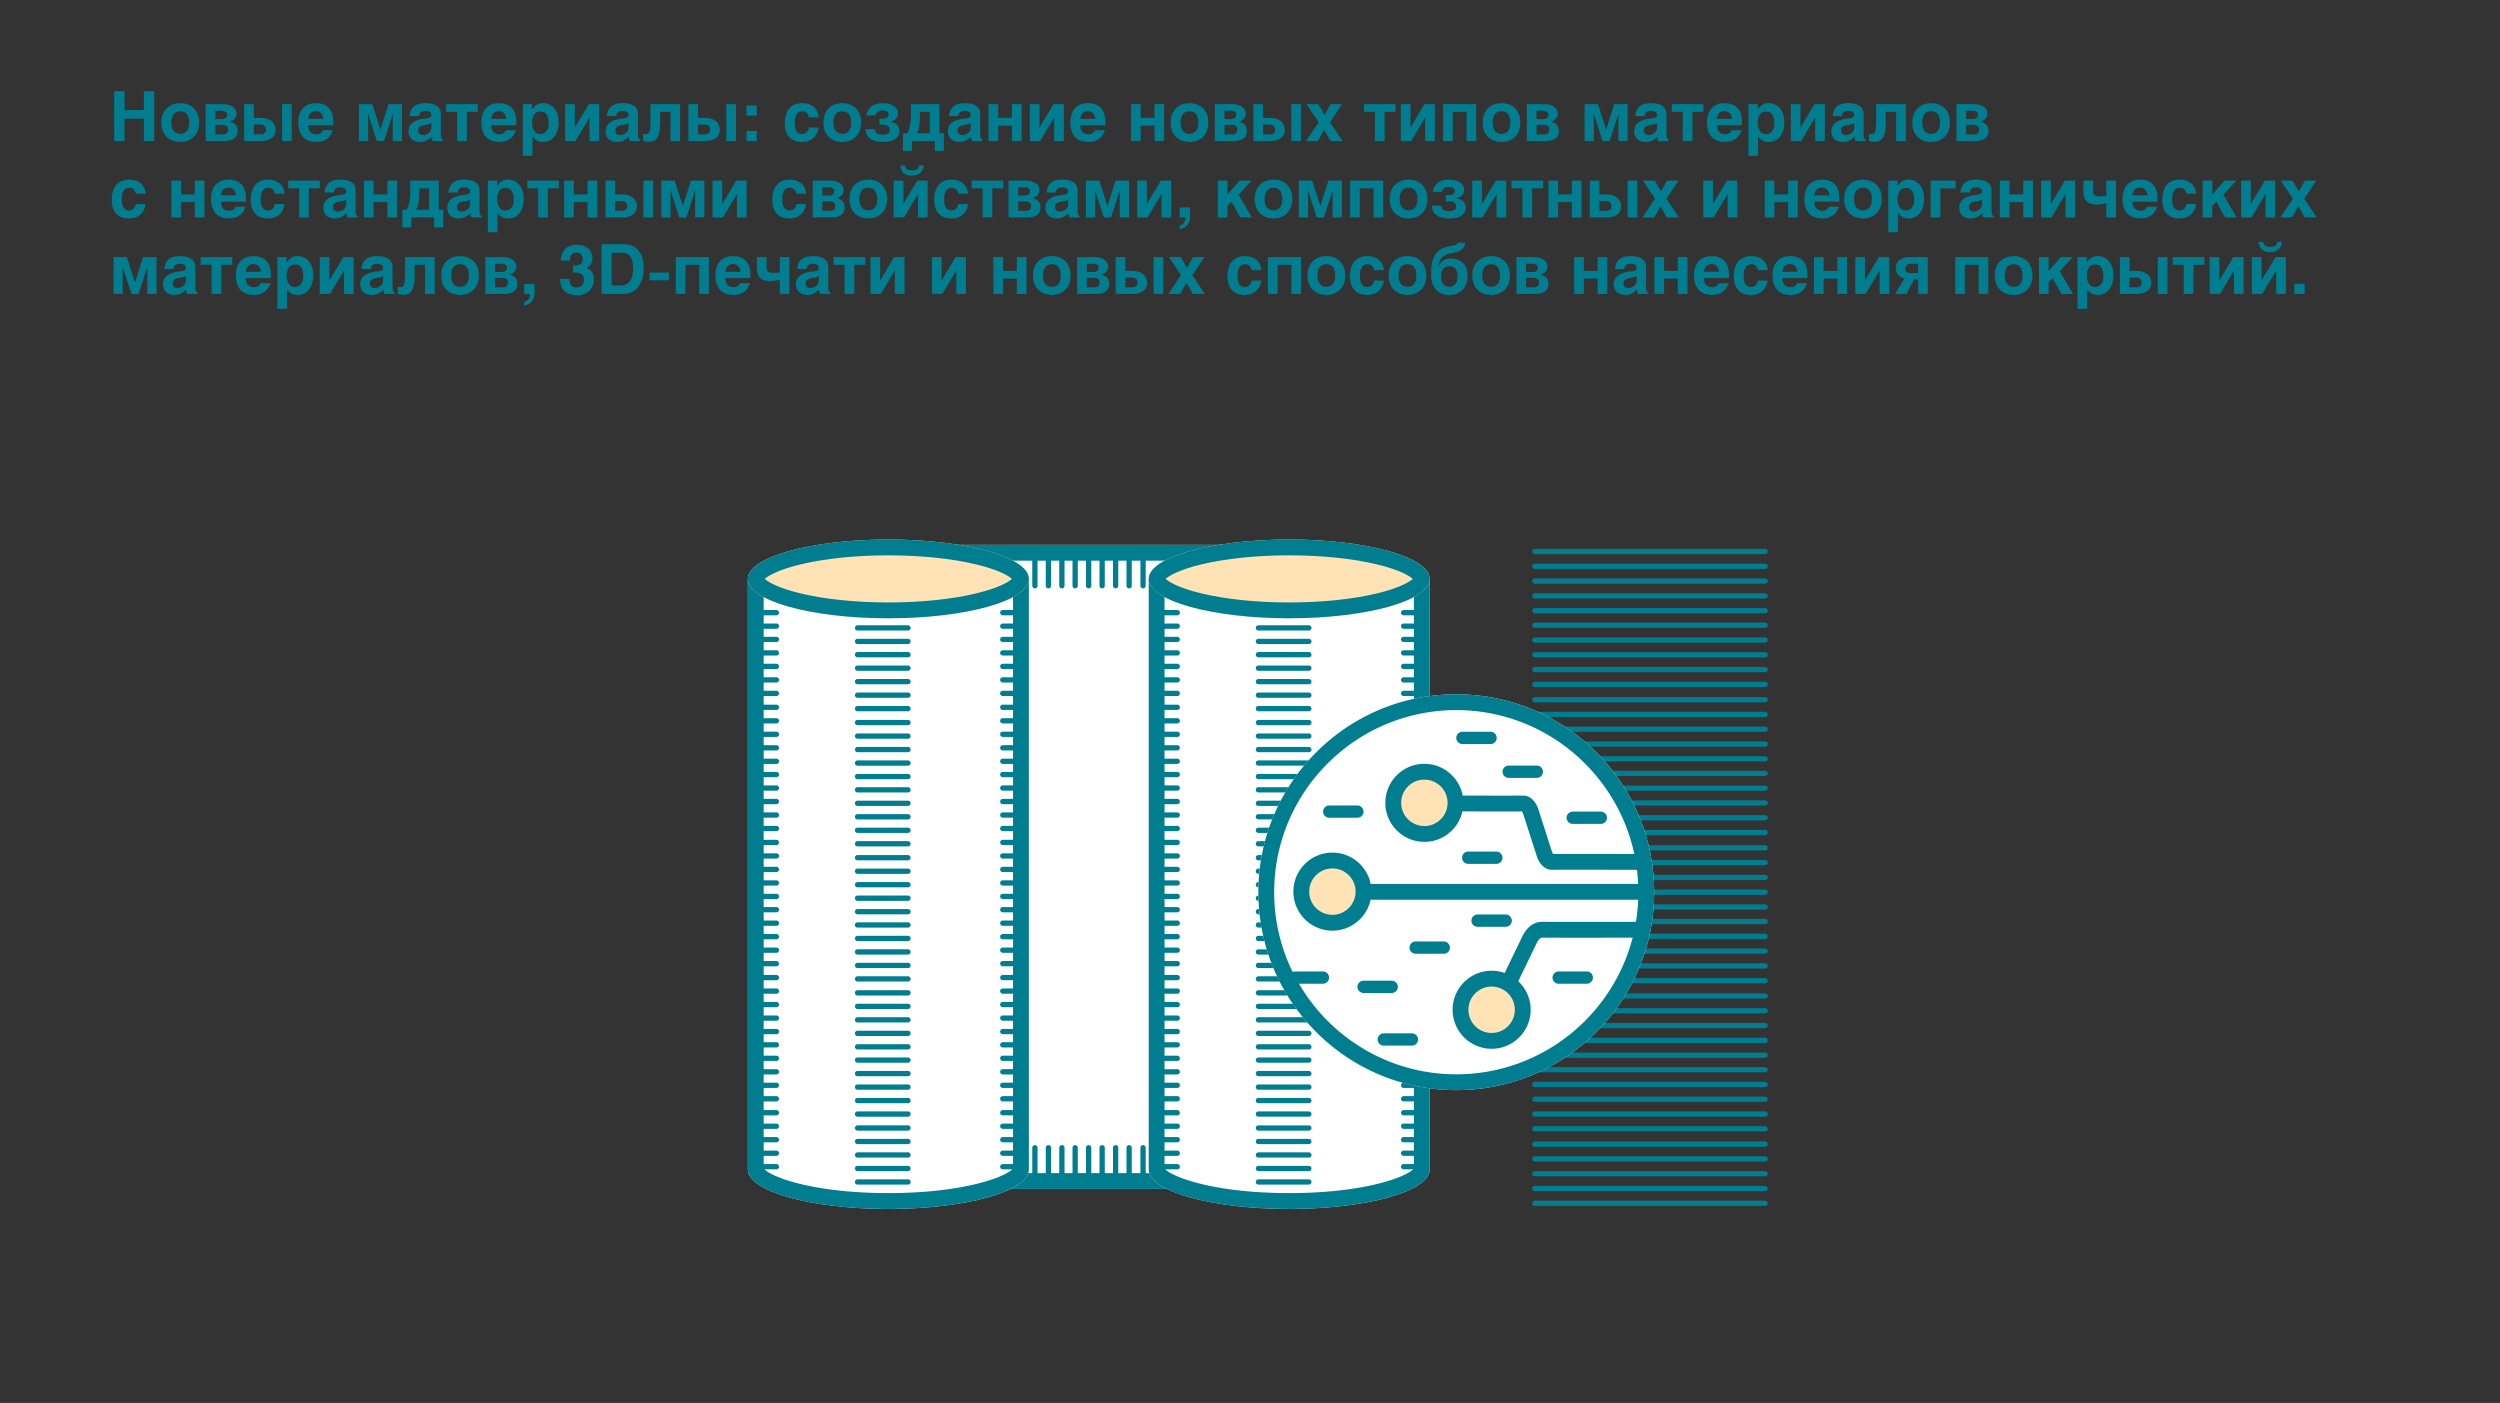
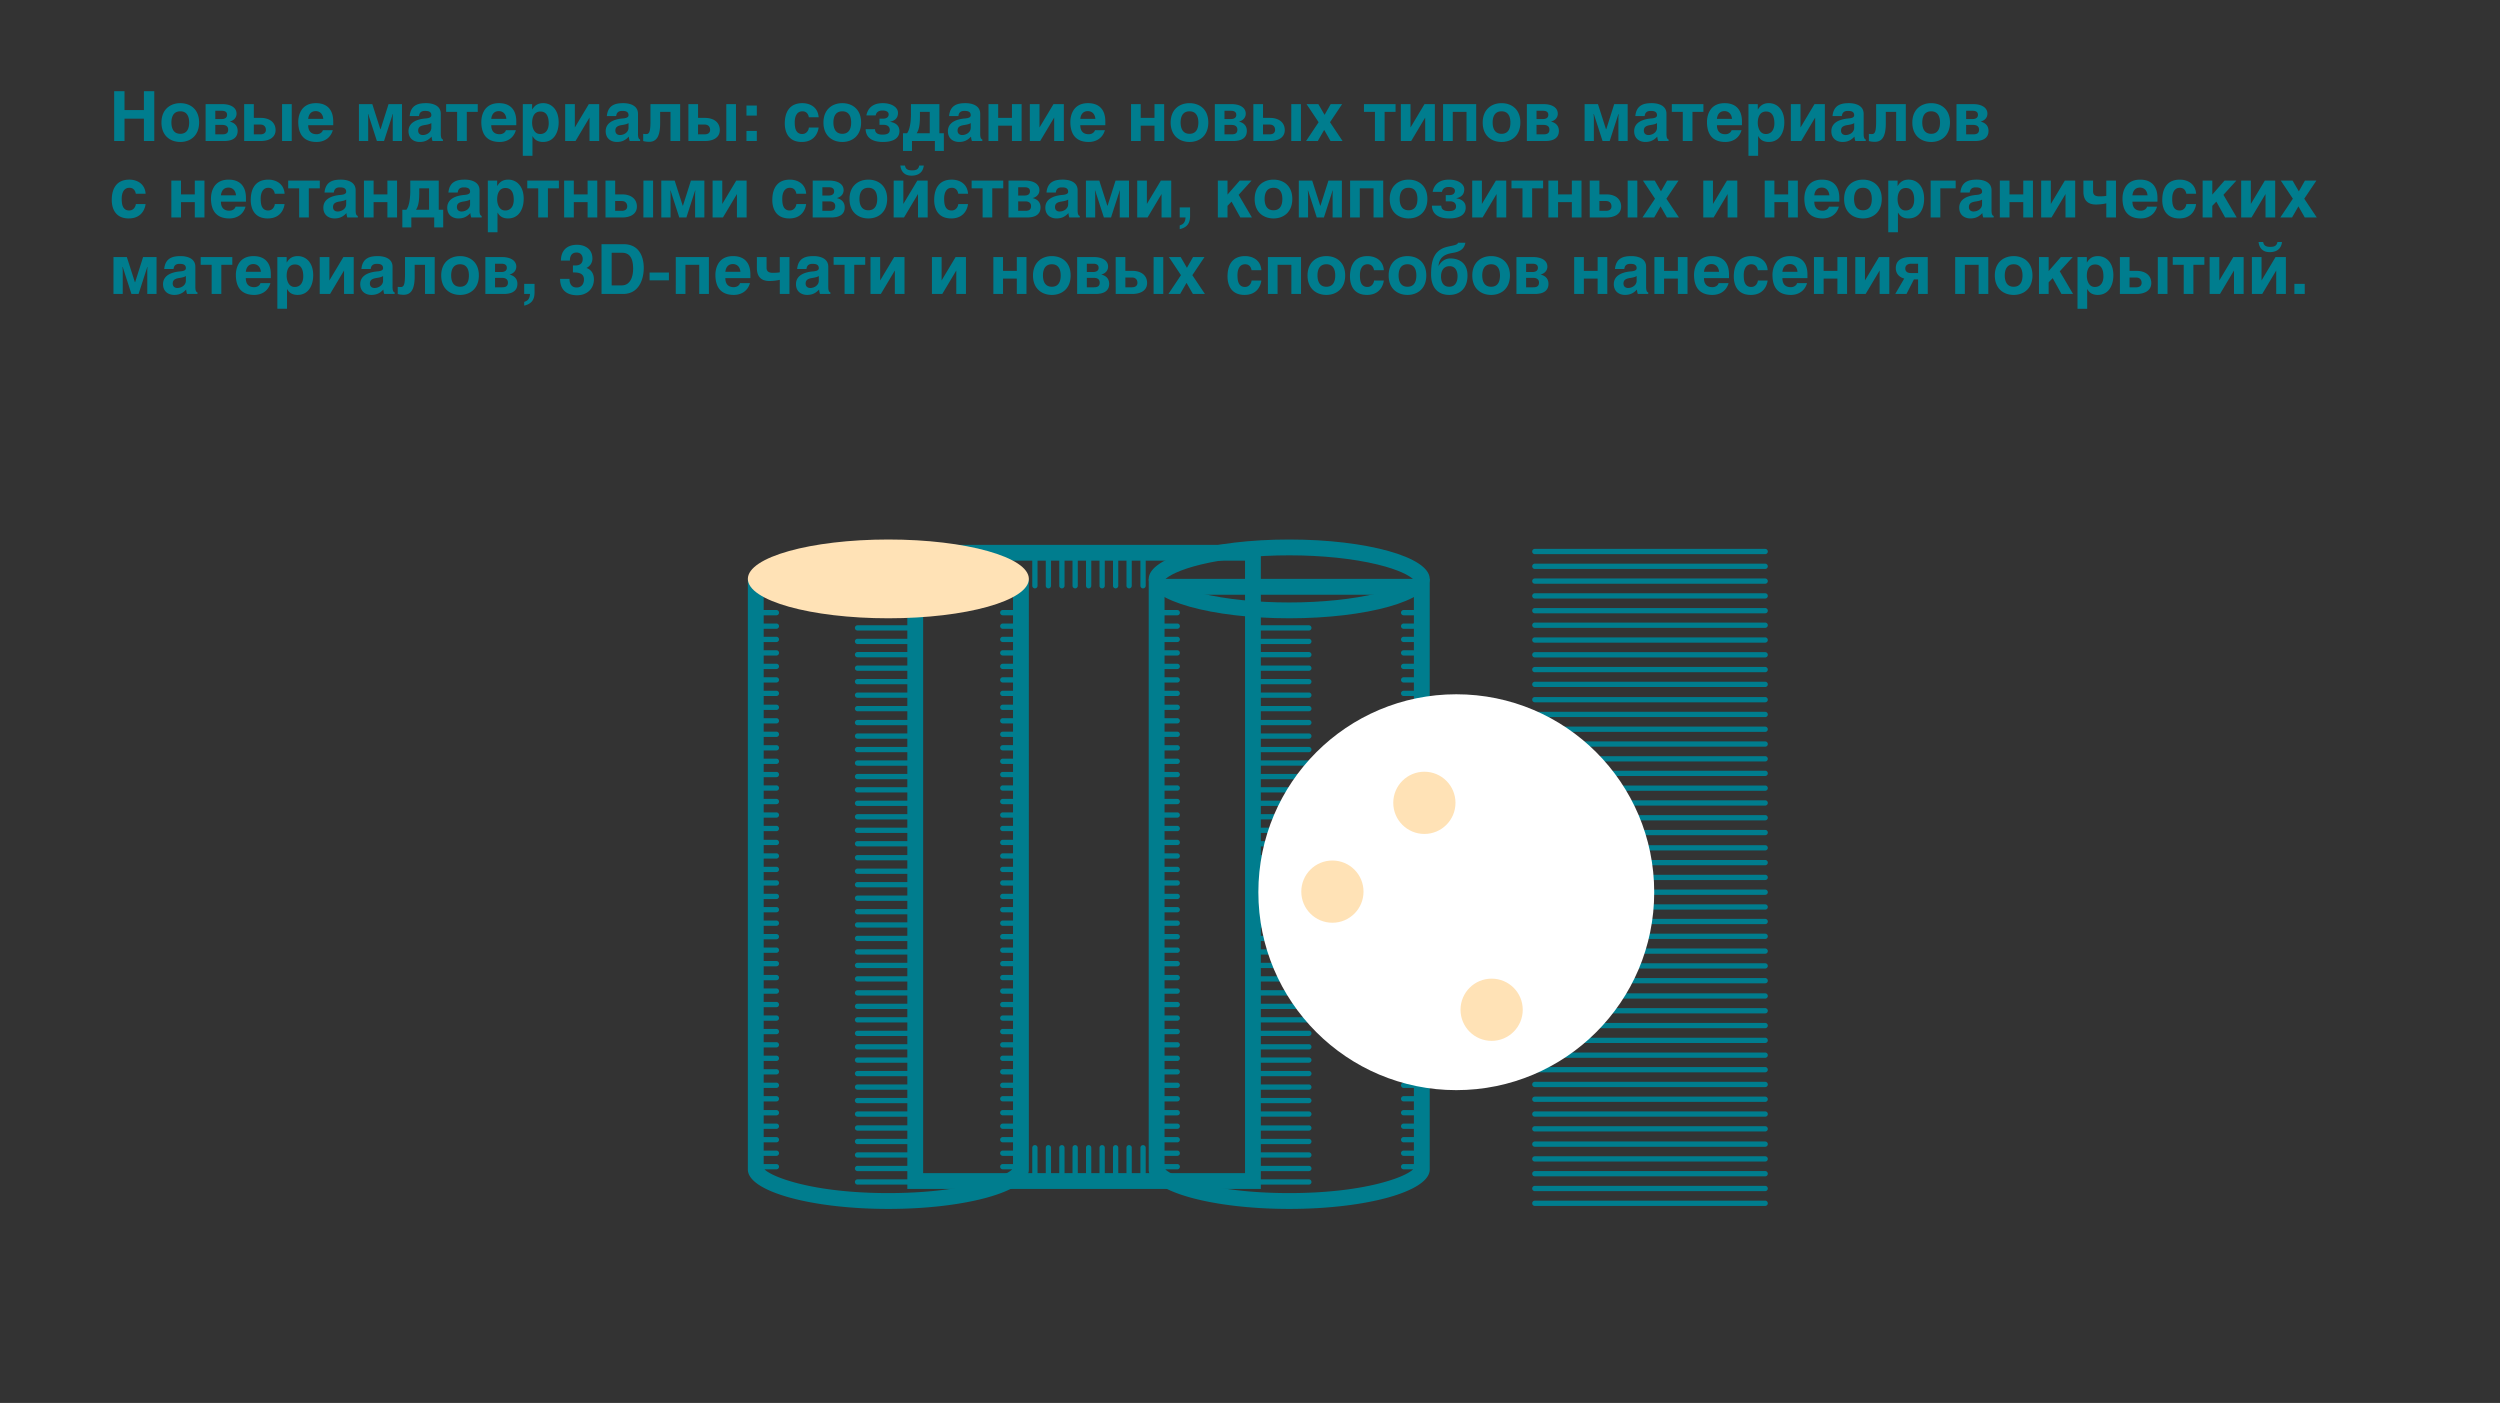
<svg xmlns="http://www.w3.org/2000/svg" id="Layer_1" viewBox="0 0 948 532">
  <rect x="0" y="0" width="948" height="532" fill="#333333" stroke="none" />
  <style>.st0{fill:#007d8e}.st1{fill:#fff}.st2{fill:#ffe2b6}</style>
  <path d="M47.215 41.743h7.358v-7.15H58.5V53.47h-3.927v-8.477h-7.358v8.477h-3.926V34.592h3.926v7.151zm28.288 4.706c0 5.045-3.38 7.385-7.124 7.385s-7.15-2.314-7.15-7.358 3.406-7.358 7.15-7.358 7.124 2.287 7.124 7.331zm-10.504 0c0 1.794.546 4.29 3.38 4.29s3.354-2.47 3.354-4.264-.521-4.265-3.354-4.265-3.38 2.445-3.38 4.239zm12.974-6.968h6.318c3.12 0 5.408 1.273 5.408 3.614 0 1.611-1.145 2.651-2.601 3.016 1.431.338 3.017 1.248 3.017 3.536 0 2.601-1.95 3.822-5.122 3.822h-7.021V39.481zm3.666 5.668h2.392c1.223 0 2.08-.494 2.08-1.586 0-1.145-.832-1.561-2.054-1.561h-2.418v3.147zm0 5.798h2.704c1.352 0 2.184-.416 2.184-1.794 0-1.222-.884-1.794-2.235-1.794H81.64v3.588zm14.611-6.241h2.601c3.406 0 5.643 1.717 5.643 4.629 0 2.808-2.471 4.134-5.616 4.134h-6.293V39.481h3.666v5.225zm0 6.241h2.496c1.326 0 2.08-.624 2.08-1.689 0-1.223-.754-2.028-2.08-2.028H96.25v3.717zm14.379 2.522h-3.666V39.481h3.666v13.988zm15.574-4.108c-.962 3.354-3.744 4.473-6.137 4.473-3.926 0-6.968-1.898-6.968-7.645 0-1.69.598-7.072 6.708-7.072 3.926 0 6.552 2.158 6.552 6.969v1.378h-9.49c0 1.065.234 3.432 3.198 3.432 1.04 0 2.08-.546 2.366-1.534h3.771zm-3.614-4.29c-.208-2.236-1.664-2.938-2.834-2.938-1.742 0-2.679 1.118-2.887 2.938h5.721zm21.631 3.926h.104l3.016-9.517h5.097v13.988h-3.511v-8.58c0-.754.104-1.639.104-1.639h-.104l-3.302 10.219h-2.704l-3.302-10.219h-.104s.104.885.104 1.639v8.58h-3.511V39.481h5.07l3.043 9.516zm11.128-4.992c.416-4.291 3.38-4.889 6.24-4.889 1.976 0 5.564.598 5.564 4.057v7.565c0 1.639.363 2.003.806 2.158v.572h-3.952c-.208-.676-.26-.884-.338-1.664-.832.858-2.028 2.028-4.524 2.028-2.106 0-4.238-1.196-4.238-4.082 0-3.225 3.017-4.551 6.526-4.837 1.561-.13 2.132-.546 2.132-1.222 0-1.561-1.481-1.638-2.418-1.638-1.846 0-2.158 1.144-2.262 1.95h-3.536zm5.719 3.406c-1.378.234-2.496.599-2.496 2.106 0 1.3.988 1.69 1.717 1.69 1.611 0 3.275-1.066 3.275-2.757v-1.794c-.363.287-.987.521-2.496.755zm12.272 6.058V42.418h-4.16V39.48h11.987v2.938h-4.16v11.051h-3.667zm22.283-4.108c-.962 3.354-3.744 4.473-6.137 4.473-3.926 0-6.968-1.898-6.968-7.645 0-1.69.598-7.072 6.708-7.072 3.926 0 6.552 2.158 6.552 6.969v1.378h-9.49c0 1.065.234 3.432 3.198 3.432 1.04 0 2.08-.546 2.366-1.534h3.771zm-3.614-4.29c-.208-2.236-1.664-2.938-2.834-2.938-1.742 0-2.679 1.118-2.887 2.938h5.721zm9.775-3.562h.052c.676-1.093 1.69-2.393 4.16-2.393 3.094 0 5.851 2.418 5.851 7.254 0 3.822-1.769 7.463-5.929 7.463-2.574 0-3.484-1.404-3.926-2.158l-.078-.026v7.437h-3.666V39.481h3.536v2.028zm0 5.07c0 1.664.676 4.238 3.042 4.238 2.34 0 3.25-1.95 3.25-4.03 0-2.235-.624-4.498-3.146-4.498-2.34 0-3.146 2.08-3.146 4.29zm16.198 1.768l5.305-8.866h3.926v13.988h-3.666v-8.893l-5.304 8.893h-3.927V39.481h3.666v8.866zm12.142-4.342c.416-4.291 3.38-4.889 6.24-4.889 1.976 0 5.564.598 5.564 4.057v7.565c0 1.639.363 2.003.806 2.158v.572h-3.952c-.208-.676-.26-.884-.338-1.664-.832.858-2.028 2.028-4.524 2.028-2.106 0-4.238-1.196-4.238-4.082 0-3.225 3.017-4.551 6.526-4.837 1.561-.13 2.132-.546 2.132-1.222 0-1.561-1.481-1.638-2.418-1.638-1.846 0-2.158 1.144-2.262 1.95h-3.536zm5.72 3.406c-1.378.234-2.496.599-2.496 2.106 0 1.3.988 1.69 1.717 1.69 1.611 0 3.275-1.066 3.275-2.757v-1.794c-.363.287-.987.521-2.496.755zm22.074-7.93v13.988h-3.666V42.418h-3.926v4.316c0 5.356-1.612 7.046-4.187 7.046-.65 0-1.69-.104-2.236-.312v-2.73c.078.053.546.104 1.092.104 1.093 0 1.664-.546 1.664-4.811v-6.552h11.259zm6.785 5.225h2.601c3.406 0 5.643 1.717 5.643 4.629 0 2.808-2.471 4.134-5.616 4.134h-6.293V39.481h3.666v5.225zm0 6.241h2.496c1.326 0 2.08-.624 2.08-1.689 0-1.223-.754-2.028-2.08-2.028h-2.496v3.717zm14.379 2.522h-3.666V39.481h3.666v13.988zm7.903-9.62h-3.926v-3.822h3.926v3.822zm0 9.62h-3.926v-3.822h3.926v3.822zm23.426-5.097c-.13 1.431-1.248 5.461-6.37 5.461-5.252 0-6.448-4.03-6.448-6.969 0-4.523 1.95-7.748 6.683-7.748 2.21 0 5.824 1.014 6.162 5.356h-3.718c-.156-.91-.702-2.263-2.444-2.263-2.314 0-2.912 2.314-2.912 4.057 0 1.508.052 4.55 2.834 4.55 1.872 0 2.522-1.794 2.522-2.444h3.691zm16.12-1.923c0 5.045-3.38 7.385-7.124 7.385s-7.15-2.314-7.15-7.358 3.406-7.358 7.15-7.358 7.124 2.287 7.124 7.331zm-10.504 0c0 1.794.546 4.29 3.38 4.29s3.354-2.47 3.354-4.264-.521-4.265-3.354-4.265-3.38 2.445-3.38 4.239zm12.506-2.704c.649-3.146 2.859-4.628 6.214-4.628s5.772 1.561 5.772 3.666c0 2.158-1.353 3.042-3.12 3.406 1.768.234 3.666 1.145 3.666 3.51 0 2.965-2.73 4.135-6.24 4.135-3.484 0-6.448-1.223-6.578-4.836h3.562c0 1.222.78 2.054 2.834 2.054 1.898 0 2.757-.572 2.757-1.769 0-1.17-.78-1.949-2.341-1.949h-1.56v-2.341h1.378c1.196 0 2.106-.52 2.106-1.612 0-.909-.807-1.481-2.341-1.481-1.768 0-2.418.962-2.573 1.846h-3.536zm27.69-4.264v11.05h1.69v6.709h-3.406v-3.771h-8.685v3.771h-3.406v-6.709h1.534c.937-1.17 1.482-3.899 1.482-7.254v-3.796h10.791zm-3.666 2.937h-3.718v1.717c0 3.744-.521 5.33-1.248 6.396h4.966v-8.113zm7.332 1.587c.416-4.291 3.38-4.889 6.24-4.889 1.976 0 5.564.598 5.564 4.057v7.565c0 1.639.363 2.003.806 2.158v.572h-3.952c-.208-.676-.26-.884-.338-1.664-.832.858-2.028 2.028-4.524 2.028-2.106 0-4.238-1.196-4.238-4.082 0-3.225 3.017-4.551 6.526-4.837 1.561-.13 2.132-.546 2.132-1.222 0-1.561-1.481-1.638-2.418-1.638-1.846 0-2.158 1.144-2.262 1.95h-3.536zm5.719 3.406c-1.378.234-2.496.599-2.496 2.106 0 1.3.988 1.69 1.717 1.69 1.611 0 3.275-1.066 3.275-2.757v-1.794c-.363.287-.987.521-2.496.755zm12.896-2.705h5.227V39.48h3.666v13.988h-3.666v-5.824h-5.227v5.824h-3.666V39.481h3.666v5.225zm15.678 3.641l5.305-8.866h3.926v13.988h-3.666v-8.893l-5.304 8.893h-3.927V39.481h3.666v8.866zm24.804 1.014c-.962 3.354-3.744 4.473-6.136 4.473-3.927 0-6.969-1.898-6.969-7.645 0-1.69.599-7.072 6.708-7.072 3.927 0 6.553 2.158 6.553 6.969v1.378h-9.49c0 1.065.233 3.432 3.198 3.432 1.04 0 2.08-.546 2.366-1.534h3.77zm-3.614-4.29c-.208-2.236-1.664-2.938-2.834-2.938-1.742 0-2.678 1.118-2.886 2.938h5.72zm17.186-.365h5.227V39.48h3.666v13.988h-3.666v-5.824h-5.227v5.824h-3.666V39.481h3.666v5.225zm25.635 1.743c0 5.045-3.38 7.385-7.124 7.385s-7.15-2.314-7.15-7.358 3.406-7.358 7.15-7.358 7.124 2.287 7.124 7.331zm-10.503 0c0 1.794.546 4.29 3.38 4.29s3.354-2.47 3.354-4.264-.521-4.265-3.354-4.265-3.38 2.445-3.38 4.239zm12.973-6.968h6.318c3.12 0 5.408 1.273 5.408 3.614 0 1.611-1.145 2.651-2.601 3.016 1.431.338 3.017 1.248 3.017 3.536 0 2.601-1.95 3.822-5.122 3.822h-7.021V39.481zm3.666 5.668h2.392c1.223 0 2.08-.494 2.08-1.586 0-1.145-.832-1.561-2.054-1.561h-2.418v3.147zm0 5.798h2.704c1.352 0 2.184-.416 2.184-1.794 0-1.222-.884-1.794-2.235-1.794h-2.652v3.588zm14.612-6.241h2.601c3.406 0 5.643 1.717 5.643 4.629 0 2.808-2.471 4.134-5.616 4.134h-6.293V39.481h3.666v5.225zm0 6.241h2.497c1.325 0 2.08-.624 2.08-1.689 0-1.223-.755-2.028-2.08-2.028h-2.497v3.717zm14.378 2.522h-3.666V39.481h3.666v13.988zm6.604-13.988l2.366 4.082 2.314-4.082h4.342l-4.603 6.864 4.759 7.124h-4.55l-2.419-4.212-2.418 4.212h-4.446l4.759-7.124-4.576-6.864h4.472zm21.451 13.988V42.418h-4.16V39.48h11.986v2.938h-4.16v11.051h-3.666zm13.494-5.122l5.304-8.866h3.927v13.988h-3.667v-8.893l-5.304 8.893h-3.926V39.481h3.666v8.866zm24.907-8.866v13.988h-3.666V42.418h-5.226v11.051h-3.666V39.481h12.558zm16.745 6.968c0 5.045-3.38 7.385-7.124 7.385s-7.15-2.314-7.15-7.358 3.406-7.358 7.15-7.358 7.124 2.287 7.124 7.331zm-10.505 0c0 1.794.547 4.29 3.381 4.29s3.354-2.47 3.354-4.264-.52-4.265-3.354-4.265-3.381 2.445-3.381 4.239zm12.974-6.968h6.317c3.12 0 5.408 1.273 5.408 3.614 0 1.611-1.144 2.651-2.6 3.016 1.43.338 3.016 1.248 3.016 3.536 0 2.601-1.95 3.822-5.122 3.822h-7.02V39.481zm3.666 5.668h2.392c1.222 0 2.08-.494 2.08-1.586 0-1.145-.832-1.561-2.054-1.561h-2.418v3.147zm0 5.798h2.704c1.352 0 2.184-.416 2.184-1.794 0-1.222-.884-1.794-2.236-1.794h-2.651v3.588zm26.338-1.95h.104l3.017-9.517h5.096v13.988h-3.51v-8.58c0-.754.104-1.639.104-1.639h-.104l-3.303 10.219h-2.704l-3.302-10.219h-.104s.104.885.104 1.639v8.58h-3.51V39.481h5.069l3.043 9.516zm11.127-4.992c.416-4.291 3.381-4.889 6.24-4.889 1.977 0 5.564.598 5.564 4.057v7.565c0 1.639.364 2.003.807 2.158v.572h-3.952c-.208-.676-.261-.884-.339-1.664-.832.858-2.027 2.028-4.523 2.028-2.106 0-4.238-1.196-4.238-4.082 0-3.225 3.016-4.551 6.526-4.837 1.56-.13 2.132-.546 2.132-1.222 0-1.561-1.482-1.638-2.418-1.638-1.846 0-2.158 1.144-2.262 1.95h-3.537zm5.721 3.406c-1.378.234-2.496.599-2.496 2.106 0 1.3.988 1.69 1.716 1.69 1.612 0 3.276-1.066 3.276-2.757v-1.794c-.364.287-.988.521-2.496.755zm12.271 6.058V42.418h-4.16V39.48h11.986v2.938h-4.16v11.051h-3.666zm22.283-4.108c-.962 3.354-3.744 4.473-6.137 4.473-3.926 0-6.968-1.898-6.968-7.645 0-1.69.598-7.072 6.708-7.072 3.927 0 6.553 2.158 6.553 6.969v1.378h-9.491c0 1.065.234 3.432 3.198 3.432 1.04 0 2.08-.546 2.366-1.534h3.771zm-3.615-4.29c-.208-2.236-1.664-2.938-2.834-2.938-1.742 0-2.678 1.118-2.887 2.938h5.721zm9.776-3.562h.053c.676-1.093 1.689-2.393 4.16-2.393 3.094 0 5.85 2.418 5.85 7.254 0 3.822-1.768 7.463-5.928 7.463-2.574 0-3.484-1.404-3.926-2.158l-.078-.026v7.437h-3.666V39.481h3.535v2.028zm0 5.07c0 1.664.677 4.238 3.043 4.238 2.34 0 3.25-1.95 3.25-4.03 0-2.235-.624-4.498-3.146-4.498-2.341 0-3.147 2.08-3.147 4.29zm16.199 1.768l5.304-8.866h3.927v13.988h-3.667v-8.893l-5.304 8.893h-3.926V39.481h3.666v8.866zm12.141-4.342c.416-4.291 3.381-4.889 6.24-4.889 1.977 0 5.564.598 5.564 4.057v7.565c0 1.639.364 2.003.807 2.158v.572h-3.952c-.208-.676-.261-.884-.339-1.664-.832.858-2.027 2.028-4.523 2.028-2.106 0-4.238-1.196-4.238-4.082 0-3.225 3.016-4.551 6.526-4.837 1.56-.13 2.132-.546 2.132-1.222 0-1.561-1.482-1.638-2.418-1.638-1.846 0-2.158 1.144-2.262 1.95h-3.537zm5.72 3.406c-1.378.234-2.496.599-2.496 2.106 0 1.3.988 1.69 1.716 1.69 1.612 0 3.276-1.066 3.276-2.757v-1.794c-.364.287-.988.521-2.496.755zm22.074-7.93v13.988h-3.666V42.418h-3.926v4.316c0 5.356-1.612 7.046-4.187 7.046-.65 0-1.689-.104-2.236-.312v-2.73c.078.053.547.104 1.093.104 1.092 0 1.664-.546 1.664-4.811v-6.552h11.258zm16.744 6.968c0 5.045-3.38 7.385-7.124 7.385s-7.15-2.314-7.15-7.358 3.406-7.358 7.15-7.358 7.124 2.287 7.124 7.331zm-10.505 0c0 1.794.547 4.29 3.381 4.29s3.354-2.47 3.354-4.264-.52-4.265-3.354-4.265-3.381 2.445-3.381 4.239zm12.974-6.968h6.317c3.12 0 5.408 1.273 5.408 3.614 0 1.611-1.144 2.651-2.6 3.016 1.43.338 3.016 1.248 3.016 3.536 0 2.601-1.95 3.822-5.122 3.822h-7.02V39.481zm3.666 5.668h2.392c1.222 0 2.08-.494 2.08-1.586 0-1.145-.832-1.561-2.054-1.561h-2.418v3.147zm0 5.798h2.704c1.352 0 2.184-.416 2.184-1.794 0-1.222-.884-1.794-2.236-1.794h-2.651v3.588zM55.197 77.372c-.13 1.431-1.248 5.461-6.37 5.461-5.252 0-6.448-4.03-6.448-6.969 0-4.523 1.95-7.748 6.683-7.748 2.21 0 5.824 1.014 6.162 5.356h-3.718c-.156-.91-.702-2.263-2.444-2.263-2.314 0-2.912 2.314-2.912 4.057 0 1.508.052 4.55 2.834 4.55 1.872 0 2.522-1.794 2.522-2.444h3.691zm13.442-3.666h5.227V68.48h3.666v13.988h-3.666v-5.824h-5.227v5.824h-3.666V68.481h3.666v5.225zm24.467 4.655c-.962 3.354-3.744 4.473-6.137 4.473-3.926 0-6.968-1.898-6.968-7.645 0-1.69.598-7.072 6.708-7.072 3.926 0 6.552 2.158 6.552 6.969v1.378h-9.49c0 1.065.234 3.432 3.198 3.432 1.04 0 2.08-.546 2.366-1.534h3.771zm-3.615-4.29c-.208-2.236-1.664-2.938-2.834-2.938-1.742 0-2.679 1.118-2.887 2.938h5.721zm18.408 3.301c-.13 1.431-1.248 5.461-6.37 5.461-5.252 0-6.448-4.03-6.448-6.969 0-4.523 1.95-7.748 6.683-7.748 2.21 0 5.824 1.014 6.162 5.356h-3.718c-.156-.91-.702-2.263-2.444-2.263-2.314 0-2.912 2.314-2.912 4.057 0 1.508.052 4.55 2.834 4.55 1.872 0 2.522-1.794 2.522-2.444h3.691zm5.538 5.097V71.418h-4.16V68.48h11.986v2.938h-4.16v11.051h-3.666zm9.619-9.464c.416-4.291 3.381-4.889 6.24-4.889 1.977 0 5.564.598 5.564 4.057v7.565c0 1.639.364 2.003.806 2.158v.572h-3.952c-.208-.676-.26-.884-.338-1.664-.832.858-2.027 2.028-4.523 2.028-2.106 0-4.238-1.196-4.238-4.082 0-3.225 3.016-4.551 6.526-4.837 1.56-.13 2.132-.546 2.132-1.222 0-1.561-1.482-1.638-2.418-1.638-1.847 0-2.158 1.144-2.263 1.95h-3.536zm5.72 3.406c-1.378.234-2.496.599-2.496 2.106 0 1.3.988 1.69 1.716 1.69 1.612 0 3.276-1.066 3.276-2.757v-1.794c-.364.287-.988.521-2.496.755zm12.896-2.705h5.227V68.48h3.666v13.988h-3.666v-5.824h-5.227v5.824h-3.666V68.481h3.666v5.225zm24.7-5.225v11.05h1.689v6.709h-3.405v-3.771h-8.685v3.771h-3.406v-6.709h1.534c.936-1.17 1.481-3.899 1.481-7.254v-3.796h10.792zm-3.666 2.937h-3.719v1.717c0 3.744-.52 5.33-1.248 6.396h4.967v-8.113zm7.331 1.587c.416-4.291 3.381-4.889 6.24-4.889 1.977 0 5.564.598 5.564 4.057v7.565c0 1.639.364 2.003.806 2.158v.572h-3.952c-.208-.676-.26-.884-.338-1.664-.832.858-2.027 2.028-4.523 2.028-2.106 0-4.238-1.196-4.238-4.082 0-3.225 3.016-4.551 6.526-4.837 1.56-.13 2.132-.546 2.132-1.222 0-1.561-1.482-1.638-2.418-1.638-1.847 0-2.158 1.144-2.263 1.95h-3.536zm5.721 3.406c-1.378.234-2.496.599-2.496 2.106 0 1.3.988 1.69 1.716 1.69 1.612 0 3.276-1.066 3.276-2.757v-1.794c-.364.287-.988.521-2.496.755zm12.766-5.902h.052c.676-1.093 1.69-2.393 4.16-2.393 3.094 0 5.851 2.418 5.851 7.254 0 3.822-1.769 7.463-5.929 7.463-2.574 0-3.484-1.404-3.926-2.158l-.078-.026v7.437h-3.666V68.481h3.536v2.028zm0 5.07c0 1.664.676 4.238 3.042 4.238 2.34 0 3.25-1.95 3.25-4.03 0-2.235-.624-4.498-3.146-4.498-2.341 0-3.146 2.08-3.146 4.29zm15.573 6.89V71.418h-4.16V68.48h11.987v2.938h-4.16v11.051h-3.667zm13.494-8.763h5.227V68.48h3.666v13.988h-3.666v-5.824h-5.227v5.824h-3.666V68.481h3.666v5.225zm15.678 0h2.601c3.406 0 5.643 1.717 5.643 4.629 0 2.808-2.471 4.134-5.616 4.134h-6.293V68.481h3.666v5.225zm0 6.241h2.496c1.326 0 2.08-.624 2.08-1.689 0-1.223-.754-2.028-2.08-2.028h-2.496v3.717zm14.379 2.522h-3.666V68.481h3.666v13.988zm11.231-4.472h.104l3.016-9.517h5.097v13.988h-3.511v-8.58c0-.754.104-1.639.104-1.639h-.104l-3.302 10.219h-2.704l-3.302-10.219h-.104s.104.885.104 1.639v8.58h-3.511V68.481h5.07l3.043 9.516zm15.002-.65l5.304-8.866h3.927v13.988h-3.666v-8.893l-5.305 8.893h-3.926V68.481h3.666v8.866zm31.798.025c-.13 1.431-1.248 5.461-6.37 5.461-5.252 0-6.448-4.03-6.448-6.969 0-4.523 1.95-7.748 6.683-7.748 2.21 0 5.824 1.014 6.162 5.356h-3.718c-.156-.91-.702-2.263-2.444-2.263-2.314 0-2.912 2.314-2.912 4.057 0 1.508.052 4.55 2.834 4.55 1.872 0 2.522-1.794 2.522-2.444h3.691zm2.496-8.891h6.318c3.12 0 5.408 1.273 5.408 3.614 0 1.611-1.145 2.651-2.601 3.016 1.431.338 3.017 1.248 3.017 3.536 0 2.601-1.95 3.822-5.122 3.822h-7.021V68.481zm3.666 5.668h2.392c1.223 0 2.08-.494 2.08-1.586 0-1.145-.832-1.561-2.054-1.561h-2.418v3.147zm0 5.798h2.704c1.352 0 2.184-.416 2.184-1.794 0-1.222-.884-1.794-2.235-1.794h-2.652v3.588zm24.57-4.498c0 5.045-3.38 7.385-7.124 7.385s-7.15-2.314-7.15-7.358 3.406-7.358 7.15-7.358 7.124 2.287 7.124 7.331zm-10.505 0c0 1.794.546 4.29 3.381 4.29 2.834 0 3.354-2.47 3.354-4.264s-.52-4.265-3.354-4.265c-2.835 0-3.381 2.445-3.381 4.239zm16.64 1.898l5.305-8.866h3.926v13.988h-3.666v-8.893l-5.304 8.893h-3.927V68.481h3.666v8.866zm7.749-14.587c-.104 1.196-.754 3.849-4.681 3.849-3.51 0-4.108-2.782-4.186-3.849h1.741c.131.702.391 1.847 2.601 1.847 1.222 0 2.522-.131 2.808-1.847h1.717zm16.77 14.612c-.13 1.431-1.248 5.461-6.37 5.461-5.252 0-6.448-4.03-6.448-6.969 0-4.523 1.95-7.748 6.683-7.748 2.21 0 5.824 1.014 6.162 5.356h-3.718c-.156-.91-.702-2.263-2.444-2.263-2.314 0-2.912 2.314-2.912 4.057 0 1.508.052 4.55 2.834 4.55 1.872 0 2.522-1.794 2.522-2.444h3.691zm5.538 5.097V71.418h-4.16V68.48h11.986v2.938h-4.16v11.051h-3.666zm9.827-13.988h6.318c3.12 0 5.408 1.273 5.408 3.614 0 1.611-1.144 2.651-2.6 3.016 1.43.338 3.016 1.248 3.016 3.536 0 2.601-1.95 3.822-5.122 3.822h-7.021V68.481zm3.666 5.668h2.393c1.222 0 2.08-.494 2.08-1.586 0-1.145-.832-1.561-2.054-1.561h-2.419v3.147zm0 5.798h2.704c1.353 0 2.185-.416 2.185-1.794 0-1.222-.884-1.794-2.236-1.794h-2.652v3.588zm10.738-6.942c.416-4.291 3.38-4.889 6.24-4.889 1.976 0 5.564.598 5.564 4.057v7.565c0 1.639.363 2.003.806 2.158v.572h-3.952c-.208-.676-.26-.884-.338-1.664-.832.858-2.028 2.028-4.524 2.028-2.106 0-4.238-1.196-4.238-4.082 0-3.225 3.017-4.551 6.526-4.837 1.561-.13 2.132-.546 2.132-1.222 0-1.561-1.481-1.638-2.418-1.638-1.846 0-2.158 1.144-2.262 1.95h-3.536zm5.72 3.406c-1.378.234-2.496.599-2.496 2.106 0 1.3.988 1.69 1.717 1.69 1.611 0 3.275-1.066 3.275-2.757v-1.794c-.363.287-.987.521-2.496.755zm17.342 1.586H420l3.016-9.517h5.097v13.988h-3.511v-8.58c0-.754.104-1.639.104-1.639h-.104l-3.302 10.22h-2.704l-3.302-10.219h-.104s.104.885.104 1.639v8.58h-3.511V68.481h5.07l3.043 9.516zm15.002-.65l5.304-8.866h3.927v13.988h-3.666v-8.893l-5.305 8.893h-3.926V68.481h3.666v8.866zm12.454 1.3h3.926v3.302c0 3.225-1.664 4.395-3.9 4.94h-.025v-1.403c1.014-.339 2.08-.807 2.21-3.017h-2.21v-3.822zm18.121-4.862l4.629-5.304h4.498l-4.914 5.408 5.044 8.58h-4.395l-3.328-6.006-1.534 1.586v4.42h-3.666V68.481h3.666v5.304zm24.57 1.664c0 5.045-3.38 7.385-7.124 7.385s-7.15-2.314-7.15-7.358 3.406-7.358 7.15-7.358 7.124 2.287 7.124 7.331zm-10.504 0c0 1.794.546 4.29 3.38 4.29s3.354-2.47 3.354-4.264-.521-4.265-3.354-4.265-3.38 2.445-3.38 4.239zm21.086 2.548h.104l3.016-9.517h5.097v13.988h-3.51v-8.58c0-.754.104-1.639.104-1.639h-.104l-3.303 10.219h-2.704l-3.302-10.219h-.104s.104.885.104 1.639v8.58h-3.511V68.481h5.07l3.043 9.516zm23.893-9.516v13.988h-3.666V71.418h-5.226v11.051h-3.667V68.481h12.559zm16.744 6.968c0 5.045-3.38 7.385-7.124 7.385s-7.15-2.314-7.15-7.358 3.406-7.358 7.15-7.358 7.124 2.287 7.124 7.331zm-10.504 0c0 1.794.546 4.29 3.38 4.29s3.354-2.47 3.354-4.264-.52-4.265-3.354-4.265-3.38 2.445-3.38 4.239zm12.505-2.704c.65-3.146 2.86-4.628 6.215-4.628 3.354 0 5.771 1.561 5.771 3.666 0 2.158-1.352 3.042-3.12 3.406 1.769.234 3.666 1.145 3.666 3.51 0 2.965-2.729 4.135-6.24 4.135-3.483 0-6.447-1.223-6.578-4.836h3.562c0 1.222.78 2.054 2.834 2.054 1.898 0 2.756-.572 2.756-1.769 0-1.17-.779-1.949-2.34-1.949h-1.56v-2.341h1.378c1.195 0 2.105-.52 2.105-1.612 0-.909-.806-1.481-2.34-1.481-1.768 0-2.418.962-2.574 1.846h-3.535zm18.669 4.602l5.304-8.866h3.927v13.988h-3.667v-8.893l-5.304 8.893h-3.926V68.481h3.666v8.866zm15.391 5.122V71.418h-4.16V68.48h11.986v2.938h-4.16v11.051h-3.666zm13.494-8.763h5.226V68.48h3.666v13.988h-3.666v-5.824h-5.226v5.824h-3.667V68.481h3.667v5.225zm15.678 0h2.6c3.406 0 5.643 1.717 5.643 4.629 0 2.808-2.471 4.134-5.616 4.134h-6.293V68.481h3.667v5.225zm0 6.241h2.496c1.325 0 2.08-.624 2.08-1.689 0-1.223-.755-2.028-2.08-2.028h-2.496v3.717zm14.378 2.522h-3.666V68.481h3.666v13.988zm6.604-13.988l2.366 4.082 2.314-4.082h4.342l-4.603 6.864 4.759 7.124h-4.55l-2.419-4.212-2.418 4.212h-4.446l4.759-7.124-4.576-6.864h4.472zm22.075 8.866l5.304-8.866h3.926v13.988h-3.666v-8.893l-5.304 8.893h-3.927V68.481h3.667v8.866zm23.296-3.641h5.226V68.48h3.666v13.988h-3.666v-5.824h-5.226v5.824h-3.666V68.481h3.666v5.225zm24.466 4.655c-.962 3.354-3.744 4.473-6.137 4.473-3.926 0-6.968-1.898-6.968-7.645 0-1.69.598-7.072 6.708-7.072 3.927 0 6.553 2.158 6.553 6.969v1.378h-9.491c0 1.065.234 3.432 3.198 3.432 1.04 0 2.08-.546 2.366-1.534h3.771zm-3.615-4.29c-.208-2.236-1.664-2.938-2.834-2.938-1.742 0-2.678 1.118-2.887 2.938h5.721zm19.865 1.378c0 5.045-3.38 7.385-7.124 7.385s-7.15-2.314-7.15-7.358 3.406-7.358 7.15-7.358 7.124 2.287 7.124 7.331zm-10.505 0c0 1.794.547 4.29 3.381 4.29s3.354-2.47 3.354-4.264-.52-4.265-3.354-4.265-3.381 2.445-3.381 4.239zm16.509-4.94h.053c.676-1.093 1.689-2.393 4.16-2.393 3.094 0 5.85 2.418 5.85 7.254 0 3.822-1.768 7.463-5.928 7.463-2.574 0-3.484-1.404-3.926-2.158l-.078-.026v7.437h-3.666V68.481h3.535v2.028zm0 5.07c0 1.664.677 4.238 3.043 4.238 2.34 0 3.25-1.95 3.25-4.03 0-2.235-.624-4.498-3.146-4.498-2.34 0-3.147 2.08-3.147 4.29zm22.024-7.098v2.938h-5.824V82.47h-3.666V68.481h9.49zm1.793 4.524c.416-4.291 3.38-4.889 6.24-4.889 1.976 0 5.563.598 5.563 4.057v7.565c0 1.639.364 2.003.807 2.158v.572h-3.952c-.208-.676-.261-.884-.338-1.664-.832.858-2.028 2.028-4.524 2.028-2.106 0-4.238-1.196-4.238-4.082 0-3.225 3.016-4.551 6.526-4.837 1.56-.13 2.132-.546 2.132-1.222 0-1.561-1.482-1.638-2.418-1.638-1.847 0-2.158 1.144-2.263 1.95h-3.535zm5.72 3.406c-1.378.234-2.496.599-2.496 2.106 0 1.3.988 1.69 1.716 1.69 1.612 0 3.276-1.066 3.276-2.757v-1.794c-.365.287-.989.521-2.496.755zM762 73.706h5.226V68.48h3.666v13.988h-3.666v-5.824H762v5.824h-3.666V68.481H762v5.225zm15.678 3.641l5.304-8.866h3.927v13.988h-3.667v-8.893l-5.304 8.893h-3.926V68.481h3.666v8.866zm16.015-8.866v4.082c0 1.638 1.273 1.897 2.392 1.897s2.158-.077 2.626-.207v-5.772h3.666v13.988h-3.666v-5.356c-1.3.286-2.548.442-3.952.442-2.756 0-4.731-1.326-4.731-4.889V68.48h3.665zm24.258 9.88c-.962 3.354-3.744 4.473-6.137 4.473-3.926 0-6.968-1.898-6.968-7.645 0-1.69.598-7.072 6.708-7.072 3.926 0 6.553 2.158 6.553 6.969v1.378h-9.49c0 1.065.233 3.432 3.197 3.432 1.04 0 2.08-.546 2.366-1.534h3.771zm-3.614-4.29c-.208-2.236-1.664-2.938-2.834-2.938-1.742 0-2.679 1.118-2.886 2.938h5.72zm18.408 3.301c-.13 1.431-1.248 5.461-6.37 5.461-5.252 0-6.448-4.03-6.448-6.969 0-4.523 1.95-7.748 6.683-7.748 2.21 0 5.824 1.014 6.162 5.356h-3.719c-.156-.91-.702-2.263-2.443-2.263-2.314 0-2.912 2.314-2.912 4.057 0 1.508.052 4.55 2.834 4.55 1.872 0 2.521-1.794 2.521-2.444h3.692zm6.162-3.587l4.628-5.304h4.498l-4.914 5.408 5.044 8.58h-4.394l-3.328-6.006-1.534 1.586v4.42h-3.667V68.481h3.667v5.304zm14.613 3.562l5.304-8.866h3.927v13.988h-3.667v-8.893l-5.304 8.893h-3.926V68.481h3.666v8.866zm15.833-8.866l2.366 4.082 2.314-4.082h4.342l-4.602 6.864 4.758 7.124h-4.551l-2.418-4.212-2.418 4.212h-4.446l4.759-7.124-4.576-6.864h4.472zM51.142 106.997h.104l3.017-9.517h5.096v13.988h-3.51v-8.58c0-.754.104-1.639.104-1.639h-.104l-3.302 10.219h-2.704l-3.303-10.219h-.104s.104.885.104 1.639v8.58h-3.51V97.481h5.07l3.042 9.516zm11.127-4.992c.416-4.291 3.381-4.889 6.24-4.889 1.977 0 5.564.598 5.564 4.057v7.565c0 1.639.364 2.003.806 2.158v.572h-3.952c-.208-.676-.26-.884-.338-1.664-.832.858-2.027 2.028-4.523 2.028-2.106 0-4.238-1.196-4.238-4.082 0-3.225 3.016-4.551 6.526-4.837 1.56-.13 2.132-.546 2.132-1.222 0-1.561-1.482-1.638-2.418-1.638-1.847 0-2.158 1.144-2.263 1.95h-3.536zm5.72 3.406c-1.378.234-2.496.599-2.496 2.106 0 1.3.988 1.69 1.716 1.69 1.612 0 3.276-1.066 3.276-2.757v-1.794c-.364.287-.988.521-2.496.755zm12.272 6.058v-11.051h-4.16V97.48h11.986v2.938h-4.16v11.051h-3.666zm22.282-4.108c-.962 3.354-3.744 4.473-6.137 4.473-3.926 0-6.968-1.898-6.968-7.645 0-1.69.598-7.072 6.708-7.072 3.926 0 6.552 2.158 6.552 6.969v1.378h-9.49c0 1.065.234 3.432 3.198 3.432 1.04 0 2.08-.546 2.366-1.534h3.771zm-3.614-4.29c-.208-2.236-1.664-2.938-2.834-2.938-1.742 0-2.679 1.118-2.887 2.938h5.721zm9.775-3.562h.052c.676-1.093 1.69-2.393 4.16-2.393 3.094 0 5.851 2.418 5.851 7.254 0 3.822-1.769 7.463-5.929 7.463-2.574 0-3.484-1.404-3.926-2.158l-.078-.026v7.437h-3.666V97.481h3.536v2.028zm0 5.07c0 1.664.676 4.238 3.042 4.238 2.34 0 3.25-1.95 3.25-4.03 0-2.235-.624-4.498-3.146-4.498-2.34 0-3.146 2.08-3.146 4.29zm16.197 1.768l5.305-8.866h3.926v13.988h-3.666v-8.893l-5.304 8.893h-3.927V97.481h3.666v8.866zm12.143-4.342c.416-4.291 3.38-4.889 6.24-4.889 1.976 0 5.564.598 5.564 4.057v7.565c0 1.639.363 2.003.806 2.158v.572h-3.952c-.208-.676-.26-.884-.338-1.664-.832.858-2.028 2.028-4.524 2.028-2.106 0-4.238-1.196-4.238-4.082 0-3.225 3.017-4.551 6.526-4.837 1.561-.13 2.132-.546 2.132-1.222 0-1.561-1.481-1.638-2.418-1.638-1.846 0-2.158 1.144-2.262 1.95h-3.536zm5.72 3.406c-1.378.234-2.496.599-2.496 2.106 0 1.3.988 1.69 1.717 1.69 1.611 0 3.275-1.066 3.275-2.757v-1.794c-.363.287-.987.521-2.496.755zm22.074-7.93v13.988h-3.666v-11.051h-3.926v4.316c0 5.356-1.612 7.046-4.187 7.046-.65 0-1.69-.104-2.236-.312v-2.73c.078.053.546.104 1.092.104 1.093 0 1.664-.546 1.664-4.811v-6.552h11.259zm16.744 6.968c0 5.045-3.38 7.385-7.124 7.385s-7.15-2.314-7.15-7.358 3.406-7.358 7.15-7.358 7.124 2.287 7.124 7.331zm-10.505 0c0 1.794.546 4.29 3.381 4.29 2.834 0 3.354-2.47 3.354-4.264s-.52-4.265-3.354-4.265c-2.835 0-3.381 2.445-3.381 4.239zm12.974-6.968h6.318c3.12 0 5.408 1.273 5.408 3.614 0 1.611-1.144 2.651-2.6 3.016 1.43.338 3.016 1.248 3.016 3.536 0 2.601-1.95 3.822-5.122 3.822h-7.021V97.481zm3.666 5.668h2.393c1.222 0 2.08-.494 2.08-1.586 0-1.145-.832-1.561-2.054-1.561h-2.419v3.147zm0 5.798h2.704c1.353 0 2.185-.416 2.185-1.794 0-1.222-.884-1.794-2.236-1.794h-2.652v3.588zm11.05-1.3h3.927v3.302c0 3.225-1.664 4.395-3.9 4.94h-.026v-1.403c1.015-.339 2.08-.807 2.21-3.017h-2.21v-3.822zm13.935-8.815c0-3.51 1.95-6.006 6.162-6.006 2.496 0 5.772 1.274 5.772 5.2 0 1.898-1.17 3.068-2.236 3.562v.052c.677.182 2.809 1.144 2.809 4.315 0 3.537-2.601 6.007-6.345 6.007-1.768 0-6.474-.39-6.474-6.214h3.588l-.026.025c0 1.014.261 3.25 2.73 3.25 1.482 0 2.756-.988 2.756-3.068 0-2.548-2.47-2.651-4.186-2.651v-2.626h.598c1.092 0 3.12-.104 3.12-2.522 0-.676-.312-2.392-2.34-2.392-2.471 0-2.522 2.392-2.522 3.067h-3.406zm15.393-6.24h8.32c6.37 0 7.696 5.408 7.696 8.997 0 4.029-1.639 9.88-7.853 9.88h-8.164V92.592zm3.847 15.627h3.849c3.197 0 4.29-3.25 4.29-6.345 0-5.563-2.652-6.032-4.343-6.032h-3.796v12.377zm21.71-1.924h-7.332v-2.938h7.332v2.938zm15.159-8.814v13.988h-3.666v-11.051h-5.227v11.051h-3.666V97.481h12.559zm15.574 9.88c-.962 3.354-3.744 4.473-6.137 4.473-3.926 0-6.968-1.898-6.968-7.645 0-1.69.598-7.072 6.708-7.072 3.926 0 6.552 2.158 6.552 6.969v1.378h-9.49c0 1.065.234 3.432 3.198 3.432 1.04 0 2.08-.546 2.366-1.534h3.771zm-3.614-4.29c-.208-2.236-1.664-2.938-2.834-2.938-1.742 0-2.679 1.118-2.887 2.938h5.721zm9.905-5.59v4.082c0 1.638 1.274 1.897 2.392 1.897 1.118 0 2.158-.077 2.627-.207v-5.772h3.666v13.988h-3.666v-5.356a17.887 17.887 0 0 1-3.952.442c-2.757 0-4.732-1.326-4.732-4.889V97.48h3.665zm11.596 4.524c.416-4.291 3.38-4.889 6.24-4.889 1.976 0 5.564.598 5.564 4.057v7.565c0 1.639.363 2.003.806 2.158v.572h-3.952c-.208-.676-.26-.884-.338-1.664-.832.858-2.028 2.028-4.524 2.028-2.106 0-4.238-1.196-4.238-4.082 0-3.225 3.017-4.551 6.526-4.837 1.561-.13 2.132-.546 2.132-1.222 0-1.561-1.481-1.638-2.418-1.638-1.846 0-2.158 1.144-2.262 1.95h-3.536zm5.719 3.406c-1.378.234-2.496.599-2.496 2.106 0 1.3.988 1.69 1.717 1.69 1.611 0 3.275-1.066 3.275-2.757v-1.794c-.363.287-.987.521-2.496.755zm12.272 6.058v-11.051h-4.16V97.48h11.987v2.938h-4.16v11.051h-3.667zm13.494-5.122l5.305-8.866h3.926v13.988h-3.666v-8.893l-5.304 8.893h-3.927V97.481h3.666v8.866zm23.296 0l5.305-8.866h3.926v13.988h-3.666v-8.893l-5.304 8.893h-3.927V97.481h3.666v8.866zm23.296-3.641h5.227V97.48h3.666v13.988h-3.666v-5.824h-5.227v5.824h-3.666V97.481h3.666v5.225zm25.636 1.743c0 5.045-3.38 7.385-7.124 7.385s-7.15-2.314-7.15-7.358 3.406-7.358 7.15-7.358 7.124 2.287 7.124 7.331zm-10.504 0c0 1.794.546 4.29 3.381 4.29 2.834 0 3.354-2.47 3.354-4.264s-.52-4.265-3.354-4.265c-2.836 0-3.381 2.445-3.381 4.239zm12.973-6.968h6.318c3.12 0 5.408 1.273 5.408 3.614 0 1.611-1.144 2.651-2.6 3.016 1.43.338 3.016 1.248 3.016 3.536 0 2.601-1.95 3.822-5.122 3.822h-7.021V97.481zm3.666 5.668h2.393c1.222 0 2.08-.494 2.08-1.586 0-1.145-.832-1.561-2.054-1.561h-2.419v3.147zm0 5.798h2.704c1.353 0 2.185-.416 2.185-1.794 0-1.222-.884-1.794-2.236-1.794h-2.652v3.588zm14.612-6.241h2.6c3.406 0 5.643 1.717 5.643 4.629 0 2.808-2.47 4.134-5.616 4.134h-6.292V97.481h3.666v5.225zm0 6.241h2.496c1.326 0 2.08-.624 2.08-1.689 0-1.223-.754-2.028-2.08-2.028h-2.496v3.717zm14.379 2.522h-3.667V97.481h3.667v13.988zm6.604-13.988l2.365 4.082 2.314-4.082h4.342l-4.602 6.864 4.758 7.124h-4.55l-2.418-4.212-2.418 4.212h-4.446l4.758-7.124-4.576-6.864h4.473zm30.575 8.891c-.13 1.431-1.248 5.461-6.37 5.461-5.252 0-6.448-4.03-6.448-6.969 0-4.523 1.95-7.748 6.683-7.748 2.21 0 5.824 1.014 6.162 5.356h-3.718c-.156-.91-.702-2.263-2.444-2.263-2.314 0-2.912 2.314-2.912 4.057 0 1.508.052 4.55 2.834 4.55 1.872 0 2.522-1.794 2.522-2.444h3.691zm15.055-8.891v13.988h-3.666v-11.051h-5.227v11.051h-3.666V97.481h12.559zm16.744 6.968c0 5.045-3.38 7.385-7.124 7.385s-7.15-2.314-7.15-7.358 3.406-7.358 7.15-7.358 7.124 2.287 7.124 7.331zm-10.505 0c0 1.794.547 4.29 3.381 4.29s3.354-2.47 3.354-4.264-.52-4.265-3.354-4.265-3.381 2.445-3.381 4.239zm25.143 1.923c-.13 1.431-1.248 5.461-6.37 5.461-5.252 0-6.448-4.03-6.448-6.969 0-4.523 1.95-7.748 6.682-7.748 2.211 0 5.824 1.014 6.163 5.356h-3.719c-.155-.91-.702-2.263-2.444-2.263-2.313 0-2.912 2.314-2.912 4.057 0 1.508.053 4.55 2.835 4.55 1.872 0 2.521-1.794 2.521-2.444h3.692zm16.12-1.923c0 5.045-3.38 7.385-7.124 7.385s-7.15-2.314-7.15-7.358 3.406-7.358 7.15-7.358 7.124 2.287 7.124 7.331zm-10.505 0c0 1.794.547 4.29 3.381 4.29s3.354-2.47 3.354-4.264-.52-4.265-3.354-4.265-3.381 2.445-3.381 4.239zM549.92 98c3.433 0 6.553 1.769 6.553 6.475 0 4.862-2.86 7.358-6.916 7.358-4.213 0-6.891-2.679-6.891-7.801 0-5.408 1.17-9.256 6.162-10.452 2.393-.572 3.822-.65 4.057-1.534h2.781c-.416 2.34-1.976 3.406-4.758 3.849-2.99.468-5.174 1.611-5.435 5.044.833-1.639 2.445-2.939 4.447-2.939zm-3.484 6.813c0 1.794.65 3.926 3.121 3.926 2.443 0 3.146-2.157 3.146-3.952 0-1.794-.676-3.848-3.016-3.848-2.445 0-3.251 2.002-3.251 3.874zm26.13-.364c0 5.045-3.38 7.385-7.124 7.385s-7.15-2.314-7.15-7.358 3.406-7.358 7.15-7.358 7.124 2.287 7.124 7.331zm-10.503 0c0 1.794.546 4.29 3.38 4.29s3.354-2.47 3.354-4.264-.52-4.265-3.354-4.265-3.38 2.445-3.38 4.239zm12.972-6.968h6.318c3.12 0 5.408 1.273 5.408 3.614 0 1.611-1.144 2.651-2.6 3.016 1.43.338 3.016 1.248 3.016 3.536 0 2.601-1.949 3.822-5.122 3.822h-7.021V97.481zm3.667 5.668h2.392c1.223 0 2.08-.494 2.08-1.586 0-1.145-.832-1.561-2.054-1.561h-2.418v3.147zm0 5.798h2.704c1.352 0 2.184-.416 2.184-1.794 0-1.222-.884-1.794-2.236-1.794h-2.651v3.588zm21.893-6.241h5.226V97.48h3.666v13.988h-3.666v-5.824h-5.226v5.824h-3.667V97.481h3.667v5.225zm11.803-.701c.416-4.291 3.38-4.889 6.24-4.889 1.976 0 5.563.598 5.563 4.057v7.565c0 1.639.364 2.003.807 2.158v.572h-3.952c-.208-.676-.261-.884-.338-1.664-.832.858-2.028 2.028-4.524 2.028-2.106 0-4.238-1.196-4.238-4.082 0-3.225 3.016-4.551 6.526-4.837 1.56-.13 2.132-.546 2.132-1.222 0-1.561-1.482-1.638-2.418-1.638-1.847 0-2.158 1.144-2.263 1.95h-3.535zm5.72 3.406c-1.378.234-2.496.599-2.496 2.106 0 1.3.988 1.69 1.716 1.69 1.612 0 3.276-1.066 3.276-2.757v-1.794c-.364.287-.988.521-2.496.755zm12.896-2.705h5.226V97.48h3.666v13.988h-3.666v-5.824h-5.226v5.824h-3.666V97.481h3.666v5.225zm24.466 4.655c-.962 3.354-3.744 4.473-6.137 4.473-3.926 0-6.968-1.898-6.968-7.645 0-1.69.598-7.072 6.708-7.072 3.927 0 6.553 2.158 6.553 6.969v1.378h-9.491c0 1.065.234 3.432 3.198 3.432 1.04 0 2.08-.546 2.366-1.534h3.771zm-3.615-4.29c-.208-2.236-1.664-2.938-2.834-2.938-1.742 0-2.678 1.118-2.887 2.938h5.721zm18.408 3.301c-.13 1.431-1.248 5.461-6.37 5.461-5.252 0-6.448-4.03-6.448-6.969 0-4.523 1.95-7.748 6.682-7.748 2.211 0 5.824 1.014 6.163 5.356h-3.719c-.155-.91-.702-2.263-2.444-2.263-2.313 0-2.912 2.314-2.912 4.057 0 1.508.053 4.55 2.835 4.55 1.872 0 2.521-1.794 2.521-2.444h3.692zm14.951.989c-.962 3.354-3.744 4.473-6.137 4.473-3.926 0-6.968-1.898-6.968-7.645 0-1.69.598-7.072 6.708-7.072 3.927 0 6.553 2.158 6.553 6.969v1.378h-9.491c0 1.065.234 3.432 3.198 3.432 1.04 0 2.08-.546 2.366-1.534h3.771zm-3.615-4.29c-.208-2.236-1.664-2.938-2.834-2.938-1.742 0-2.678 1.118-2.887 2.938h5.721zm9.907-.365h5.226V97.48h3.666v13.988h-3.666v-5.824h-5.226v5.824h-3.666V97.481h3.666v5.225zm15.677 3.641l5.304-8.866h3.927v13.988h-3.667v-8.893l-5.304 8.893h-3.926V97.481h3.666v8.866zm23.816 5.122h-3.666v-5.513h-1.586l-2.809 5.513h-4.264l3.406-5.851c-1.223-.285-3.198-1.352-3.198-3.926 0-2.809 1.976-4.212 5.538-4.212h6.578v13.989zm-3.666-11.467h-2.704c-1.248 0-2.158.702-2.158 1.769 0 1.222.807 1.768 2.158 1.768h2.704v-3.537zm26.624-2.521v13.988h-3.666v-11.051h-5.226v11.051h-3.667V97.481h12.559zm16.744 6.968c0 5.045-3.38 7.385-7.124 7.385s-7.15-2.314-7.15-7.358 3.406-7.358 7.15-7.358 7.124 2.287 7.124 7.331zm-10.504 0c0 1.794.546 4.29 3.38 4.29s3.354-2.47 3.354-4.264-.52-4.265-3.354-4.265-3.38 2.445-3.38 4.239zm16.64-1.664l4.628-5.304h4.498l-4.914 5.408 5.044 8.58h-4.394l-3.328-6.006-1.534 1.586v4.42h-3.667V97.481h3.667v5.304zm14.481-3.276h.053c.676-1.093 1.689-2.393 4.16-2.393 3.094 0 5.85 2.418 5.85 7.254 0 3.822-1.768 7.463-5.928 7.463-2.574 0-3.484-1.404-3.926-2.158l-.078-.026v7.437h-3.666V97.481h3.535v2.028zm0 5.07c0 1.664.677 4.238 3.043 4.238 2.34 0 3.25-1.95 3.25-4.03 0-2.235-.624-4.498-3.146-4.498-2.34 0-3.147 2.08-3.147 4.29zm16.199-1.873h2.6c3.406 0 5.643 1.717 5.643 4.629 0 2.808-2.471 4.134-5.616 4.134h-6.292V97.481h3.666v5.225zm0 6.241h2.496c1.326 0 2.08-.624 2.08-1.689 0-1.223-.754-2.028-2.08-2.028h-2.496v3.717zm14.378 2.522h-3.666V97.481h3.666v13.988zm6.162 0v-11.051h-4.16V97.48h11.986v2.938h-4.16v11.051h-3.666zm13.495-5.122l5.304-8.866h3.926v13.988h-3.666v-8.893l-5.304 8.893h-3.927V97.481h3.667v8.866zm16.015 0l5.304-8.866h3.926v13.988h-3.666v-8.893l-5.304 8.893h-3.927V97.481h3.667v8.866zm7.748-14.587c-.104 1.196-.754 3.849-4.681 3.849-3.51 0-4.107-2.782-4.186-3.849h1.742c.13.702.39 1.847 2.6 1.847 1.223 0 2.522-.131 2.809-1.847h1.716zm8.631 19.709h-3.926v-3.822h3.926v3.822z" class="st0" />
-   <path d="M344.056 206.61h134.058v244.237H344.056z" class="st1" />
  <path d="M344.056 206.61v244.237h134.058V206.61H344.056zm128.058 238.238h-37.666v-9.625a1 1 0 1 0-2 0v9.625h-3.286v-9.625a1 1 0 1 0-2 0v9.625h-3.116v-9.625a1 1 0 1 0-2 0v9.625h-3.117v-9.625a1 1 0 1 0-2 0v9.625h-3.117v-9.625a1 1 0 1 0-2 0v9.625h-3.116v-9.625a1 1 0 1 0-2 0v9.625h-3.024v-9.625a1 1 0 1 0-2 0v9.625h-3.117v-9.625a1 1 0 1 0-2 0v9.625h-3.117v-9.625a1 1 0 1 0-2 0v9.625h-41.38V212.61h41.38v9.507a1 1 0 1 0 2 0v-9.507h3.117v9.507a1 1 0 1 0 2 0v-9.507h3.117v9.507a1 1 0 1 0 2 0v-9.507h3.024v9.507a1 1 0 1 0 2 0v-9.507h3.116v9.507a1 1 0 1 0 2 0v-9.507h3.117v9.507a1 1 0 1 0 2 0v-9.507h3.117v9.507a1 1 0 1 0 2 0v-9.507h3.116v9.507a1 1 0 1 0 2 0v-9.507h3.286v9.507a1 1 0 1 0 2 0v-9.507h37.666v232.238z" class="st0" />
-   <path d="M435.593 219.51v223.976c0 8.249 23.854 14.937 53.278 14.937 29.425 0 53.278-6.688 53.278-14.937V219.51H435.593zM283.586 219.51v223.976c0 8.249 23.854 14.937 53.278 14.937 29.425 0 53.278-6.688 53.278-14.937V219.51H283.586z" class="st1" />
  <path d="M669.353 238.081h-87.344a1 1 0 1 1 0-2h87.344a1 1 0 1 1 0 2zm1 4.61a1 1 0 0 0-1-1h-87.344a1 1 0 1 0 0 2h87.344a1 1 0 0 0 1-1zm0 5.609a1 1 0 0 0-1-1h-87.344a1 1 0 1 0 0 2h87.344a1 1 0 0 0 1-1zm0 5.61a1 1 0 0 0-1-1h-87.344a1 1 0 1 0 0 2h87.344a1 1 0 0 0 1-1zm0 5.609a1 1 0 0 0-1-1h-87.344a1 1 0 1 0 0 2h87.344a1 1 0 0 0 1-1zm0-50.384a1 1 0 0 0-1-1h-87.344a1 1 0 1 0 0 2h87.344a1 1 0 0 0 1-1zm0 5.61a1 1 0 0 0-1-1h-87.344a1 1 0 1 0 0 2h87.344a1 1 0 0 0 1-1zm0 5.609a1 1 0 0 0-1-1h-87.344a1 1 0 1 0 0 2h87.344a1 1 0 0 0 1-1zm0 5.609a1 1 0 0 0-1-1h-87.344a1 1 0 1 0 0 2h87.344a1 1 0 0 0 1-1zm0 5.61a1 1 0 0 0-1-1h-87.344a1 1 0 1 0 0 2h87.344a1 1 0 0 0 1-1zm0 61.688a1 1 0 0 0-1-1h-87.344a1 1 0 1 0 0 2h87.344a1 1 0 0 0 1-1zm0 5.61a1 1 0 0 0-1-1h-87.344a1 1 0 1 0 0 2h87.344a1 1 0 0 0 1-1zm0 5.609a1 1 0 0 0-1-1h-87.344a1 1 0 1 0 0 2h87.344a1 1 0 0 0 1-1zm0 5.61a1 1 0 0 0-1-1h-87.344a1 1 0 1 0 0 2h87.344a1 1 0 0 0 1-1zm0 5.61a1 1 0 0 0-1-1h-87.344a1 1 0 1 0 0 2h87.344a1 1 0 0 0 1-1zm0-50.385a1 1 0 0 0-1-1h-87.344a1 1 0 1 0 0 2h87.344a1 1 0 0 0 1-1zm0 5.609a1 1 0 0 0-1-1h-87.344a1 1 0 1 0 0 2h87.344a1 1 0 0 0 1-1zm0 5.61a1 1 0 0 0-1-1h-87.344a1 1 0 1 0 0 2h87.344a1 1 0 0 0 1-1zm0 5.609a1 1 0 0 0-1-1h-87.344a1 1 0 1 0 0 2h87.344a1 1 0 0 0 1-1zm0 5.609a1 1 0 0 0-1-1h-87.344a1 1 0 1 0 0 2h87.344a1 1 0 0 0 1-1zm0 61.689a1 1 0 0 0-1-1h-87.344a1 1 0 1 0 0 2h87.344a1 1 0 0 0 1-1zm0 5.61a1 1 0 0 0-1-1h-87.344a1 1 0 1 0 0 2h87.344a1 1 0 0 0 1-1zm0 5.61a1 1 0 0 0-1-1h-87.344a1 1 0 1 0 0 2h87.344a1 1 0 0 0 1-1zm0 5.609a1 1 0 0 0-1-1h-87.344a1 1 0 1 0 0 2h87.344a1 1 0 0 0 1-1zm0 5.609a1 1 0 0 0-1-1h-87.344a1 1 0 1 0 0 2h87.344a1 1 0 0 0 1-1zm0-50.384a1 1 0 0 0-1-1h-87.344a1 1 0 1 0 0 2h87.344a1 1 0 0 0 1-1zm0 5.609a1 1 0 0 0-1-1h-87.344a1 1 0 1 0 0 2h87.344a1 1 0 0 0 1-1zm0 5.609a1 1 0 0 0-1-1h-87.344a1 1 0 1 0 0 2h87.344a1 1 0 0 0 1-1zm0 5.611a1 1 0 0 0-1-1h-87.344a1 1 0 1 0 0 2h87.344a1 1 0 0 0 1-1zm0 5.609a1 1 0 0 0-1-1h-87.344a1 1 0 1 0 0 2h87.344a1 1 0 0 0 1-1zm0 61.689a1 1 0 0 0-1-1h-87.344a1 1 0 1 0 0 2h87.344a1 1 0 0 0 1-1zm0 5.609a1 1 0 0 0-1-1h-87.344a1 1 0 1 0 0 2h87.344a1 1 0 0 0 1-1zm0 5.609a1 1 0 0 0-1-1h-87.344a1 1 0 1 0 0 2h87.344a1 1 0 0 0 1-1zm0 5.61a1 1 0 0 0-1-1h-87.344a1 1 0 1 0 0 2h87.344a1 1 0 0 0 1-1zm0 5.609a1 1 0 0 0-1-1h-87.344a1 1 0 1 0 0 2h87.344a1 1 0 0 0 1-1zm0-50.384a1 1 0 0 0-1-1h-87.344a1 1 0 1 0 0 2h87.344a1 1 0 0 0 1-1zm0 5.61a1 1 0 0 0-1-1h-87.344a1 1 0 1 0 0 2h87.344a1 1 0 0 0 1-1zm0 5.609a1 1 0 0 0-1-1h-87.344a1 1 0 1 0 0 2h87.344a1 1 0 0 0 1-1zm0 5.609a1 1 0 0 0-1-1h-87.344a1 1 0 1 0 0 2h87.344a1 1 0 0 0 1-1zm0 5.61a1 1 0 0 0-1-1h-87.344a1 1 0 1 0 0 2h87.344a1 1 0 0 0 1-1zm0 33.742a1 1 0 0 0-1-1h-87.344a1 1 0 1 0 0 2h87.344a1 1 0 0 0 1-1zm0 5.609a1 1 0 0 0-1-1h-87.344a1 1 0 1 0 0 2h87.344a1 1 0 0 0 1-1zm0 5.61a1 1 0 0 0-1-1h-87.344a1 1 0 1 0 0 2h87.344a1 1 0 0 0 1-1zm0 5.609a1 1 0 0 0-1-1h-87.344a1 1 0 1 0 0 2h87.344a1 1 0 0 0 1-1zm0 5.609a1 1 0 0 0-1-1h-87.344a1 1 0 1 0 0 2h87.344a1 1 0 0 0 1-1zM435.593 219.51v223.976c0 8.249 23.854 14.937 53.278 14.937 29.425 0 53.278-6.688 53.278-14.937V219.51H435.593zm6.302 223.906h4.52a1 1 0 1 0 0-2h-4.822v-3.117h4.822a1 1 0 1 0 0-2h-4.822v-3.117h4.822a1 1 0 1 0 0-2h-4.822v-3.116h4.822a1 1 0 1 0 0-2h-4.822v-3.117h4.822a1 1 0 1 0 0-2h-4.822v-3.286h4.822a1 1 0 1 0 0-2h-4.822v-3.117h4.822a1 1 0 1 0 0-2h-4.822v-3.116h4.822a1 1 0 1 0 0-2h-4.822v-3.117h4.822a1 1 0 1 0 0-2h-4.822v-3.116h4.822a1 1 0 1 0 0-2h-4.822v-3.025h4.822a1 1 0 1 0 0-2h-4.822v-3.116h4.822a1 1 0 1 0 0-2h-4.822v-3.117h4.822a1 1 0 1 0 0-2h-4.822v-3.116h4.822a1 1 0 1 0 0-2h-4.822v-3.117h4.822a1 1 0 1 0 0-2h-4.822v-3.286h4.822a1 1 0 1 0 0-2h-4.822v-3.12h4.822a1 1 0 1 0 0-2h-4.822v-3.116h4.822a1 1 0 1 0 0-2h-4.822v-3.117h4.822a1 1 0 1 0 0-2h-4.822v-3.116h4.822a1 1 0 1 0 0-2h-4.822v-3.025h4.822a1 1 0 1 0 0-2h-4.822v-3.116h4.822a1 1 0 1 0 0-2h-4.822v-3.117h4.822a1 1 0 1 0 0-2h-4.822v-3.116h4.822a1 1 0 1 0 0-2h-4.822v-3.117h4.822a1 1 0 1 0 0-2h-4.822v-3.286h4.822a1 1 0 1 0 0-2h-4.822v-3.117h4.822a1 1 0 1 0 0-2h-4.822v-3.116h4.822a1 1 0 1 0 0-2h-4.822v-3.117h4.822a1 1 0 1 0 0-2h-4.822v-3.117h4.822a1 1 0 1 0 0-2h-4.822v-3.024h4.822a1 1 0 1 0 0-2h-4.822v-3.116h4.822a1 1 0 1 0 0-2h-4.822v-3.117h4.822a1 1 0 1 0 0-2h-4.822v-3.117h4.822a1 1 0 1 0 0-2h-4.822v-3.116h4.822a1 1 0 1 0 0-2h-4.822v-3.286h4.822a1 1 0 1 0 0-2h-4.822v-3.117h4.822a1 1 0 1 0 0-2h-4.822v-3.116h4.822a1 1 0 1 0 0-2h-4.822v-3.117h4.822a1 1 0 1 0 0-2h-4.822v-3.117h4.822a1 1 0 1 0 0-2h-4.822v-3.024h4.822a1 1 0 1 0 0-2h-4.822v-3.116h4.822a1 1 0 1 0 0-2h-4.822v-5.809h94.556v5.809h-3.887a1 1 0 1 0 0 2h3.887v3.116h-3.887a1 1 0 1 0 0 2h3.887v3.024h-3.887a1 1 0 1 0 0 2h3.887v3.117h-3.887a1 1 0 1 0 0 2h3.887v3.117h-3.887a1 1 0 1 0 0 2h3.887v3.116h-3.887a1 1 0 1 0 0 2h3.887v3.117h-3.887a1 1 0 1 0 0 2h3.887v3.286h-3.887a1 1 0 1 0 0 2h3.887v3.116h-3.887a1 1 0 1 0 0 2h3.887v3.117h-3.887a1 1 0 1 0 0 2h3.887v3.117h-3.887a1 1 0 1 0 0 2h3.887v3.116h-3.887a1 1 0 1 0 0 2h3.887v3.024h-3.887a1 1 0 1 0 0 2h3.887v3.117h-3.887a1 1 0 1 0 0 2h3.887v3.117h-3.887a1 1 0 1 0 0 2h3.887v3.116h-3.887a1 1 0 1 0 0 2h3.887v3.117h-3.887a1 1 0 1 0 0 2h3.887v3.286h-3.887a1 1 0 1 0 0 2h3.887v3.117h-3.887a1 1 0 1 0 0 2h3.887v3.116h-3.887a1 1 0 1 0 0 2h3.887v3.117h-3.887a1 1 0 1 0 0 2h3.887v3.116h-3.887a1 1 0 1 0 0 2h3.887v3.025h-3.887a1 1 0 1 0 0 2h3.887v3.116h-3.887a1 1 0 1 0 0 2h3.887v3.117h-3.887a1 1 0 1 0 0 2h3.887v3.116h-3.887a1 1 0 1 0 0 2h3.887v3.117h-3.887a1 1 0 1 0 0 2h3.887v3.286h-3.887a1 1 0 1 0 0 2h3.887v3.117h-3.887a1 1 0 1 0 0 2h3.887v3.116h-3.887a1 1 0 1 0 0 2h3.887v3.117h-3.887a1 1 0 1 0 0 2h3.887v3.116h-3.887a1 1 0 1 0 0 2h3.887v3.025h-3.887a1 1 0 1 0 0 2h3.887v3.116h-3.887a1 1 0 1 0 0 2h3.887v3.117h-3.887a1 1 0 1 0 0 2h3.887v3.116h-3.887a1 1 0 1 0 0 2h3.887v3.117h-3.887a1 1 0 1 0 0 2h3.887v3.286h-3.887a1 1 0 1 0 0 2h3.887v3.117h-3.887a1 1 0 1 0 0 2h3.887v3.116h-3.887a1 1 0 1 0 0 2h3.887v3.117h-3.887a1 1 0 1 0 0 2h3.887v3.117h-3.887a1 1 0 1 0 0 2h3.585c-3.016 3.038-18.697 9.006-46.976 9.006s-43.96-5.965-46.976-9.003zm-116.71-45.457h19.119a1 1 0 1 0 0-2h-19.119a1 1 0 1 0 0 2zm0-10.233h19.119a1 1 0 1 0 0-2h-19.119a1 1 0 1 0 0 2zm0 5.117h19.119a1 1 0 1 0 0-2h-19.119a1 1 0 1 0 0 2zm0-15.35h19.119a1 1 0 1 0 0-2h-19.119a1 1 0 1 0 0 2zm0 5.117h19.119a1 1 0 1 0 0-2h-19.119a1 1 0 1 0 0 2zm0-25.754h19.119a1 1 0 1 0 0-2h-19.119a1 1 0 1 0 0 2zm0 5.117h19.119a1 1 0 1 0 0-2h-19.119a1 1 0 1 0 0 2zm0 5.116h19.119a1 1 0 1 0 0-2h-19.119a1 1 0 1 0 0 2zm0-20.375h19.119a1 1 0 1 0 0-2h-19.119a1 1 0 1 0 0 2zm0 25.492h19.119a1 1 0 1 0 0-2h-19.119a1 1 0 1 0 0 2zm0 30.779h19.119a1 1 0 1 0 0-2h-19.119a1 1 0 1 0 0 2zm0 35.986h19.119a1 1 0 1 0 0-2h-19.119a1 1 0 1 0 0 2zm0 10.234h19.119a1 1 0 1 0 0-2h-19.119a1 1 0 1 0 0 2zm0-20.467h19.119a1 1 0 1 0 0-2h-19.119a1 1 0 1 0 0 2zm0 15.35h19.119a1 1 0 1 0 0-2h-19.119a1 1 0 1 0 0 2zm0-10.233h19.119a1 1 0 1 0 0-2h-19.119a1 1 0 1 0 0 2zm0-10.403h19.119a1 1 0 1 0 0-2h-19.119a1 1 0 1 0 0 2zm0-10.234h19.119a1 1 0 1 0 0-2h-19.119a1 1 0 1 0 0 2zm0-5.117h19.119a1 1 0 1 0 0-2h-19.119a1 1 0 1 0 0 2zm0 10.233h19.119a1 1 0 1 0 0-2h-19.119a1 1 0 1 0 0 2zm0-66.594h19.119a1 1 0 1 0 0-2h-19.119a1 1 0 1 0 0 2zm0-92.258h19.119a1 1 0 1 0 0-2h-19.119a1 1 0 1 0 0 2zm0 25.754h19.119a1 1 0 1 0 0-2h-19.119a1 1 0 1 0 0 2zm0-15.52h19.119a1 1 0 1 0 0-2h-19.119a1 1 0 1 0 0 2zm0 5.286h19.119a1 1 0 1 0 0-2h-19.119a1 1 0 1 0 0 2zm0 5.117h19.119a1 1 0 1 0 0-2h-19.119a1 1 0 1 0 0 2zm0-15.52h19.119a1 1 0 1 0 0-2h-19.119a1 1 0 1 0 0 2zm0-10.233h19.119a1 1 0 1 0 0-2h-19.119a1 1 0 1 0 0 2zm0-10.142h19.119a1 1 0 1 0 0-2h-19.119a1 1 0 1 0 0 2zm0-5.117h19.119a1 1 0 1 0 0-2h-19.119a1 1 0 1 0 0 2zm0 10.141h19.119a1 1 0 1 0 0-2h-19.119a1 1 0 1 0 0 2zm0 51.246h19.119a1 1 0 1 0 0-2h-19.119a1 1 0 1 0 0 2zm0 25.753h19.119a1 1 0 1 0 0-2h-19.119a1 1 0 1 0 0 2zm0-5.286h19.119a1 1 0 1 0 0-2h-19.119a1 1 0 1 0 0 2zm0 10.404h19.119a1 1 0 1 0 0-2h-19.119a1 1 0 1 0 0 2zm0 5.116h19.119a1 1 0 1 0 0-2h-19.119a1 1 0 1 0 0 2zm0-20.637h19.119a1 1 0 1 0 0-2h-19.119a1 1 0 1 0 0 2zm0-25.491h19.119a1 1 0 1 0 0-2h-19.119a1 1 0 1 0 0 2zm0 20.375h19.119a1 1 0 1 0 0-2h-19.119a1 1 0 1 0 0 2zm0-15.259h19.119a1 1 0 1 0 0-2h-19.119a1 1 0 1 0 0 2zm0 46.129h19.119a1 1 0 1 0 0-2h-19.119a1 1 0 1 0 0 2zm0-35.987h19.119a1 1 0 1 0 0-2h-19.119a1 1 0 1 0 0 2zm171.127-27.492h-19.119a1 1 0 1 0 0 2h19.119a1 1 0 1 0 0-2zm0 66.595h-19.119a1 1 0 1 0 0 2h19.119a1 1 0 1 0 0-2zm0-30.87h-19.119a1 1 0 1 0 0 2h19.119a1 1 0 1 0 0-2zm0-5.116h-19.119a1 1 0 1 0 0 2h19.119a1 1 0 1 0 0-2zm0-5.117h-19.119a1 1 0 1 0 0 2h19.119a1 1 0 1 0 0-2zm0-5.117h-19.119a1 1 0 1 0 0 2h19.119a1 1 0 1 0 0-2zm0 20.467h-19.119a1 1 0 1 0 0 2h19.119a1 1 0 1 0 0-2zm0 5.286h-19.119a1 1 0 1 0 0 2h19.119a1 1 0 1 0 0-2zm0 15.351h-19.119a1 1 0 1 0 0 2h19.119a1 1 0 1 0 0-2zm0-5.117h-19.119a1 1 0 1 0 0 2h19.119a1 1 0 1 0 0-2zm0-5.116h-19.119a1 1 0 1 0 0 2h19.119a1 1 0 1 0 0-2zm0-35.896h-19.119a1 1 0 1 0 0 2h19.119a1 1 0 1 0 0-2zm0-41.103h-19.119a1 1 0 1 0 0 2h19.119a1 1 0 1 0 0-2zm0 5.116h-19.119a1 1 0 1 0 0 2h19.119a1 1 0 1 0 0-2zm0-10.234h-19.119a1 1 0 1 0 0 2h19.119a1 1 0 1 0 0-2zm0-5.024h-19.119a1 1 0 1 0 0 2h19.119a1 1 0 1 0 0-2zM283.586 443.486c0 8.249 23.854 14.937 53.278 14.937 29.425 0 53.278-6.688 53.278-14.937V219.51H283.586v223.976zm6-5.187h4.822a1 1 0 1 0 0-2h-4.822v-3.117h4.822a1 1 0 1 0 0-2h-4.822v-3.116h4.822a1 1 0 1 0 0-2h-4.822v-3.117h4.822a1 1 0 1 0 0-2h-4.822v-3.286h4.822a1 1 0 1 0 0-2h-4.822v-3.117h4.822a1 1 0 1 0 0-2h-4.822v-3.116h4.822a1 1 0 1 0 0-2h-4.822v-3.117h4.822a1 1 0 1 0 0-2h-4.822v-3.116h4.822a1 1 0 1 0 0-2h-4.822v-3.025h4.822a1 1 0 1 0 0-2h-4.822v-3.116h4.822a1 1 0 1 0 0-2h-4.822v-3.117h4.822a1 1 0 1 0 0-2h-4.822v-3.116h4.822a1 1 0 1 0 0-2h-4.822v-3.117h4.822a1 1 0 1 0 0-2h-4.822v-3.286h4.822a1 1 0 1 0 0-2h-4.822v-3.12h4.822a1 1 0 1 0 0-2h-4.822v-3.116h4.822a1 1 0 1 0 0-2h-4.822v-3.117h4.822a1 1 0 1 0 0-2h-4.822v-3.116h4.822a1 1 0 1 0 0-2h-4.822v-3.025h4.822a1 1 0 1 0 0-2h-4.822v-3.116h4.822a1 1 0 1 0 0-2h-4.822v-3.117h4.822a1 1 0 1 0 0-2h-4.822v-3.116h4.822a1 1 0 1 0 0-2h-4.822v-3.117h4.822a1 1 0 1 0 0-2h-4.822v-3.286h4.822a1 1 0 1 0 0-2h-4.822v-3.117h4.822a1 1 0 1 0 0-2h-4.822v-3.116h4.822a1 1 0 1 0 0-2h-4.822v-3.117h4.822a1 1 0 1 0 0-2h-4.822v-3.117h4.822a1 1 0 1 0 0-2h-4.822v-3.024h4.822a1 1 0 1 0 0-2h-4.822v-3.116h4.822a1 1 0 1 0 0-2h-4.822v-3.117h4.822a1 1 0 1 0 0-2h-4.822v-3.117h4.822a1 1 0 1 0 0-2h-4.822v-3.116h4.822a1 1 0 1 0 0-2h-4.822v-3.286h4.822a1 1 0 1 0 0-2h-4.822v-3.117h4.822a1 1 0 1 0 0-2h-4.822v-3.116h4.822a1 1 0 1 0 0-2h-4.822v-3.117h4.822a1 1 0 1 0 0-2h-4.822v-3.117h4.822a1 1 0 1 0 0-2h-4.822v-3.024h4.822a1 1 0 1 0 0-2h-4.822v-3.116h4.822a1 1 0 1 0 0-2h-4.822v-5.809h94.556v5.809h-3.887a1 1 0 1 0 0 2h3.887v3.116h-3.887a1 1 0 1 0 0 2h3.887v3.024h-3.887a1 1 0 1 0 0 2h3.887v3.117h-3.887a1 1 0 1 0 0 2h3.887v3.117h-3.887a1 1 0 1 0 0 2h3.887v3.116h-3.887a1 1 0 1 0 0 2h3.887v3.117h-3.887a1 1 0 1 0 0 2h3.887v3.286h-3.887a1 1 0 1 0 0 2h3.887v3.116h-3.887a1 1 0 1 0 0 2h3.887v3.117h-3.887a1 1 0 1 0 0 2h3.887v3.117h-3.887a1 1 0 1 0 0 2h3.887v3.116h-3.887a1 1 0 1 0 0 2h3.887v3.024h-3.887a1 1 0 1 0 0 2h3.887v3.117h-3.887a1 1 0 1 0 0 2h3.887v3.117h-3.887a1 1 0 1 0 0 2h3.887v3.116h-3.887a1 1 0 1 0 0 2h3.887v3.117h-3.887a1 1 0 1 0 0 2h3.887v3.286h-3.887a1 1 0 1 0 0 2h3.887v3.117h-3.887a1 1 0 1 0 0 2h3.887v3.116h-3.887a1 1 0 1 0 0 2h3.887v3.117h-3.887a1 1 0 1 0 0 2h3.887v3.116h-3.887a1 1 0 1 0 0 2h3.887v3.025h-3.887a1 1 0 1 0 0 2h3.887v3.116h-3.887a1 1 0 1 0 0 2h3.887v3.117h-3.887a1 1 0 1 0 0 2h3.887v3.116h-3.887a1 1 0 1 0 0 2h3.887v3.117h-3.887a1 1 0 1 0 0 2h3.887v3.286h-3.887a1 1 0 1 0 0 2h3.887v3.117h-3.887a1 1 0 1 0 0 2h3.887v3.116h-3.887a1 1 0 1 0 0 2h3.887v3.117h-3.887a1 1 0 1 0 0 2h3.887v3.116h-3.887a1 1 0 1 0 0 2h3.887v3.025h-3.887a1 1 0 1 0 0 2h3.887v3.116h-3.887a1 1 0 1 0 0 2h3.887v3.117h-3.887a1 1 0 1 0 0 2h3.887v3.116h-3.887a1 1 0 1 0 0 2h3.887v3.117h-3.887a1 1 0 1 0 0 2h3.887v3.286h-3.887a1 1 0 1 0 0 2h3.887v3.117h-3.887a1 1 0 1 0 0 2h3.887v3.116h-3.887a1 1 0 1 0 0 2h3.887v3.117h-3.887a1 1 0 1 0 0 2h3.887v3.117h-3.887a1 1 0 1 0 0 2h3.585c-3.016 3.038-18.698 9.006-46.976 9.006s-43.96-5.969-46.976-9.006h4.52a1 1 0 1 0 0-2h-4.822v-3.114zm206.726-170.583h-19.119a1 1 0 1 0 0 2h19.119a1 1 0 1 0 0-2zm0 15.52h-19.119a1 1 0 1 0 0 2h19.119a1 1 0 1 0 0-2zm0-10.234h-19.119a1 1 0 1 0 0 2h19.119a1 1 0 1 0 0-2zm0-10.403h-19.119a1 1 0 1 0 0 2h19.119a1 1 0 1 0 0-2zm0 25.754h-19.119a1 1 0 1 0 0 2h19.119a1 1 0 1 0 0-2zm0-51.246h-19.119a1 1 0 1 0 0 2h19.119a1 1 0 1 0 0-2zm0 163.878h-19.119a1 1 0 1 0 0 2h19.119a1 1 0 1 0 0-2zm0 25.753h-19.119a1 1 0 1 0 0 2h19.119a1 1 0 1 0 0-2zm0-10.404h-19.119a1 1 0 1 0 0 2h19.119a1 1 0 1 0 0-2zm0-10.233h-19.119a1 1 0 1 0 0 2h19.119a1 1 0 1 0 0-2zm0 5.117h-19.119a1 1 0 1 0 0 2h19.119a1 1 0 1 0 0-2zm0 10.234h-19.119a1 1 0 1 0 0 2h19.119a1 1 0 1 0 0-2zm0 20.636h-19.119a1 1 0 1 0 0 2h19.119a1 1 0 1 0 0-2zm0 5.117h-19.119a1 1 0 1 0 0 2h19.119a1 1 0 1 0 0-2zm0-10.234h-19.119a1 1 0 1 0 0 2h19.119a1 1 0 1 0 0-2zm0-87.231h-19.119a1 1 0 1 0 0 2h19.119a1 1 0 1 0 0-2zm0 82.115h-19.119a1 1 0 1 0 0 2h19.119a1 1 0 1 0 0-2zm0-71.882h-19.119a1 1 0 1 0 0 2h19.119a1 1 0 1 0 0-2zm0 10.233h-19.119a1 1 0 1 0 0 2h19.119a1 1 0 1 0 0-2zm0-5.117h-19.119a1 1 0 1 0 0 2h19.119a1 1 0 1 0 0-2zm0 30.87h-19.119a1 1 0 1 0 0 2h19.119a1 1 0 1 0 0-2zm0-41.103h-19.119a1 1 0 1 0 0 2h19.119a1 1 0 1 0 0-2zm0 20.637h-19.119a1 1 0 1 0 0 2h19.119a1 1 0 1 0 0-2zm0 15.35h-19.119a1 1 0 1 0 0 2h19.119a1 1 0 1 0 0-2zm0-5.117h-19.119a1 1 0 1 0 0 2h19.119a1 1 0 1 0 0-2zm0-5.116h-19.119a1 1 0 1 0 0 2h19.119a1 1 0 1 0 0-2z" class="st0" />
  <circle cx="552.224" cy="338.323" r="75.055" class="st1" />
  <path d="M551.922 304.435c0 6.516-5.282 11.798-11.799 11.798-6.516 0-11.798-5.282-11.798-11.798s5.282-11.799 11.798-11.799 11.799 5.283 11.799 11.799zm-46.674 21.871c-6.516 0-11.799 5.282-11.799 11.798 0 6.517 5.282 11.799 11.799 11.799s11.799-5.282 11.799-11.799c0-6.516-5.283-11.798-11.799-11.798zm60.38 44.795c-6.516 0-11.799 5.282-11.799 11.798s5.282 11.799 11.799 11.799c6.516 0 11.798-5.283 11.798-11.799s-5.281-11.798-11.798-11.798z" class="st2" />
-   <path d="M552.224 263.268c-41.452 0-75.055 33.604-75.055 75.055 0 41.452 33.603 75.055 75.055 75.055 41.452 0 75.055-33.603 75.055-75.055 0-41.451-33.604-75.055-75.055-75.055zm0 144.11c-25.429 0-47.676-13.826-59.66-34.346h9.08a2.336 2.336 0 0 0 2.329-2.329 2.336 2.336 0 0 0-2.329-2.329H490.98c-.295 0-.575.061-.836.163a68.638 68.638 0 0 1-6.975-30.214c0-38.077 30.978-69.055 69.055-69.055 33.109 0 60.838 23.426 67.514 54.57l-2.557-.006c-8.264-.021-21.952-.054-28.235-.013-.14-.199-.343-.564-.53-1.136l-5.042-15.71c-1.089-3.312-3.243-5.285-5.771-5.285h-.032c-5.86.044-16.515.01-22.916-.009-1.296-6.846-7.314-12.043-14.532-12.043-8.16 0-14.799 6.639-14.799 14.799s6.639 14.799 14.799 14.799c7.045 0 12.945-4.952 14.429-11.555h.03c6.237.019 16.563.049 22.554.012.14.199.343.563.53 1.136l5.042 15.71c1.089 3.312 3.242 5.285 5.767 5.285h.036c6.008-.045 20.184-.011 28.656.01l3.572.009c.217 1.761.379 3.539.46 5.338H519.754c-1.362-6.762-7.347-11.872-14.506-11.872-8.16 0-14.799 6.639-14.799 14.798 0 8.16 6.639 14.799 14.799 14.799 7.106 0 13.053-5.036 14.473-11.725h101.485a69.125 69.125 0 0 1-.855 8.377c-1.4.001-3.19.004-5.262.009-8.113.014-20.372.038-30.155-.01h-.043c-3.122 0-5.633 1.754-7.462 5.213l-6.863 14.199a14.704 14.704 0 0 0-4.938-.865c-8.159 0-14.798 6.639-14.798 14.799 0 8.159 6.639 14.798 14.798 14.798 8.16 0 14.799-6.639 14.799-14.798 0-4.261-1.821-8.096-4.712-10.798l7.042-14.575c1.058-1.979 1.797-1.976 2.146-1.973 9.807.048 22.077.025 30.196.01 1.496-.003 2.84-.006 4.002-.007-7.674 29.765-34.748 51.82-66.877 51.82zm-3.302-102.943c0 4.852-3.947 8.799-8.799 8.799s-8.799-3.947-8.799-8.799 3.947-8.799 8.799-8.799 8.799 3.947 8.799 8.799zm-34.875 33.669c0 4.852-3.947 8.799-8.799 8.799s-8.799-3.947-8.799-8.799 3.947-8.798 8.799-8.798 8.799 3.946 8.799 8.798zm60.38 44.796c0 4.852-3.947 8.798-8.799 8.798s-8.798-3.946-8.798-8.798 3.946-8.799 8.798-8.799 8.799 3.947 8.799 8.799zm-22.203-103.086a2.336 2.336 0 0 1 2.329-2.329h10.664a2.336 2.336 0 0 1 2.329 2.329 2.336 2.336 0 0 1-2.329 2.329h-10.664a2.336 2.336 0 0 1-2.329-2.329zm-2.413 79.525a2.336 2.336 0 0 1-2.329 2.329h-10.664a2.336 2.336 0 0 1-2.329-2.329 2.336 2.336 0 0 1 2.329-2.329h10.664a2.336 2.336 0 0 1 2.329 2.329zm54.225 11.365a2.336 2.336 0 0 1-2.329 2.329h-10.664a2.336 2.336 0 0 1-2.329-2.329 2.336 2.336 0 0 1 2.329-2.329h10.664a2.335 2.335 0 0 1 2.329 2.329zm-34.27-78.068a2.336 2.336 0 0 1 2.329-2.329h10.664a2.336 2.336 0 0 1 2.329 2.329 2.336 2.336 0 0 1-2.329 2.329h-10.664a2.336 2.336 0 0 1-2.329-2.329zm-11.799 56.469a2.336 2.336 0 0 1 2.329-2.329h10.664a2.336 2.336 0 0 1 2.329 2.329 2.337 2.337 0 0 1-2.329 2.33h-10.664a2.337 2.337 0 0 1-2.329-2.33zm36.079-39.015a2.336 2.336 0 0 1 2.329-2.329h10.664a2.336 2.336 0 0 1 2.329 2.329 2.336 2.336 0 0 1-2.329 2.329h-10.664a2.336 2.336 0 0 1-2.329-2.329zm-56.323 84.082a2.336 2.336 0 0 1-2.329 2.329H524.73a2.336 2.336 0 0 1-2.329-2.329 2.336 2.336 0 0 1 2.329-2.329h10.664a2.336 2.336 0 0 1 2.329 2.329zm-9.99-17.634h-10.664a2.336 2.336 0 0 1-2.329-2.329 2.336 2.336 0 0 1 2.329-2.329h10.664a2.336 2.336 0 0 1 2.329 2.329 2.336 2.336 0 0 1-2.329 2.329zm-26.009-68.777a2.336 2.336 0 0 1 2.329-2.329h10.664a2.336 2.336 0 0 1 2.329 2.329 2.336 2.336 0 0 1-2.329 2.329h-10.664a2.337 2.337 0 0 1-2.329-2.329zm52.694 17.486a2.336 2.336 0 0 1 2.329-2.329h10.664a2.336 2.336 0 0 1 2.329 2.329 2.336 2.336 0 0 1-2.329 2.329h-10.664a2.335 2.335 0 0 1-2.329-2.329z" class="st0" />
  <ellipse cx="336.864" cy="219.518" class="st2" rx="53.278" ry="14.937" />
-   <path d="M336.864 210.581c12.336 0 24.206 1.231 33.424 3.466 8.346 2.024 12.132 4.271 13.452 5.47-1.32 1.199-5.106 3.446-13.451 5.47-9.218 2.236-21.088 3.467-33.424 3.467s-24.207-1.231-33.424-3.467c-8.346-2.024-12.131-4.271-13.451-5.47 1.32-1.199 5.106-3.446 13.452-5.47 9.216-2.235 21.086-3.466 33.422-3.466m0-6c-29.425 0-53.278 6.688-53.278 14.937 0 8.25 23.853 14.937 53.278 14.937 29.425 0 53.278-6.688 53.278-14.937 0-8.249-23.854-14.937-53.278-14.937z" class="st0" />
-   <ellipse cx="488.871" cy="219.518" class="st2" rx="53.278" ry="14.937" />
  <path d="M488.871 210.581c12.336 0 24.206 1.231 33.424 3.466 8.346 2.024 12.132 4.271 13.452 5.47-1.32 1.199-5.106 3.446-13.451 5.47-9.218 2.236-21.088 3.467-33.424 3.467s-24.207-1.231-33.424-3.467c-8.346-2.024-12.131-4.271-13.451-5.47 1.32-1.199 5.106-3.446 13.452-5.47 9.216-2.235 21.086-3.466 33.422-3.466m0-6c-29.425 0-53.278 6.688-53.278 14.937 0 8.25 23.854 14.937 53.278 14.937 29.425 0 53.278-6.688 53.278-14.937 0-8.249-23.853-14.937-53.278-14.937z" class="st0" />
</svg>